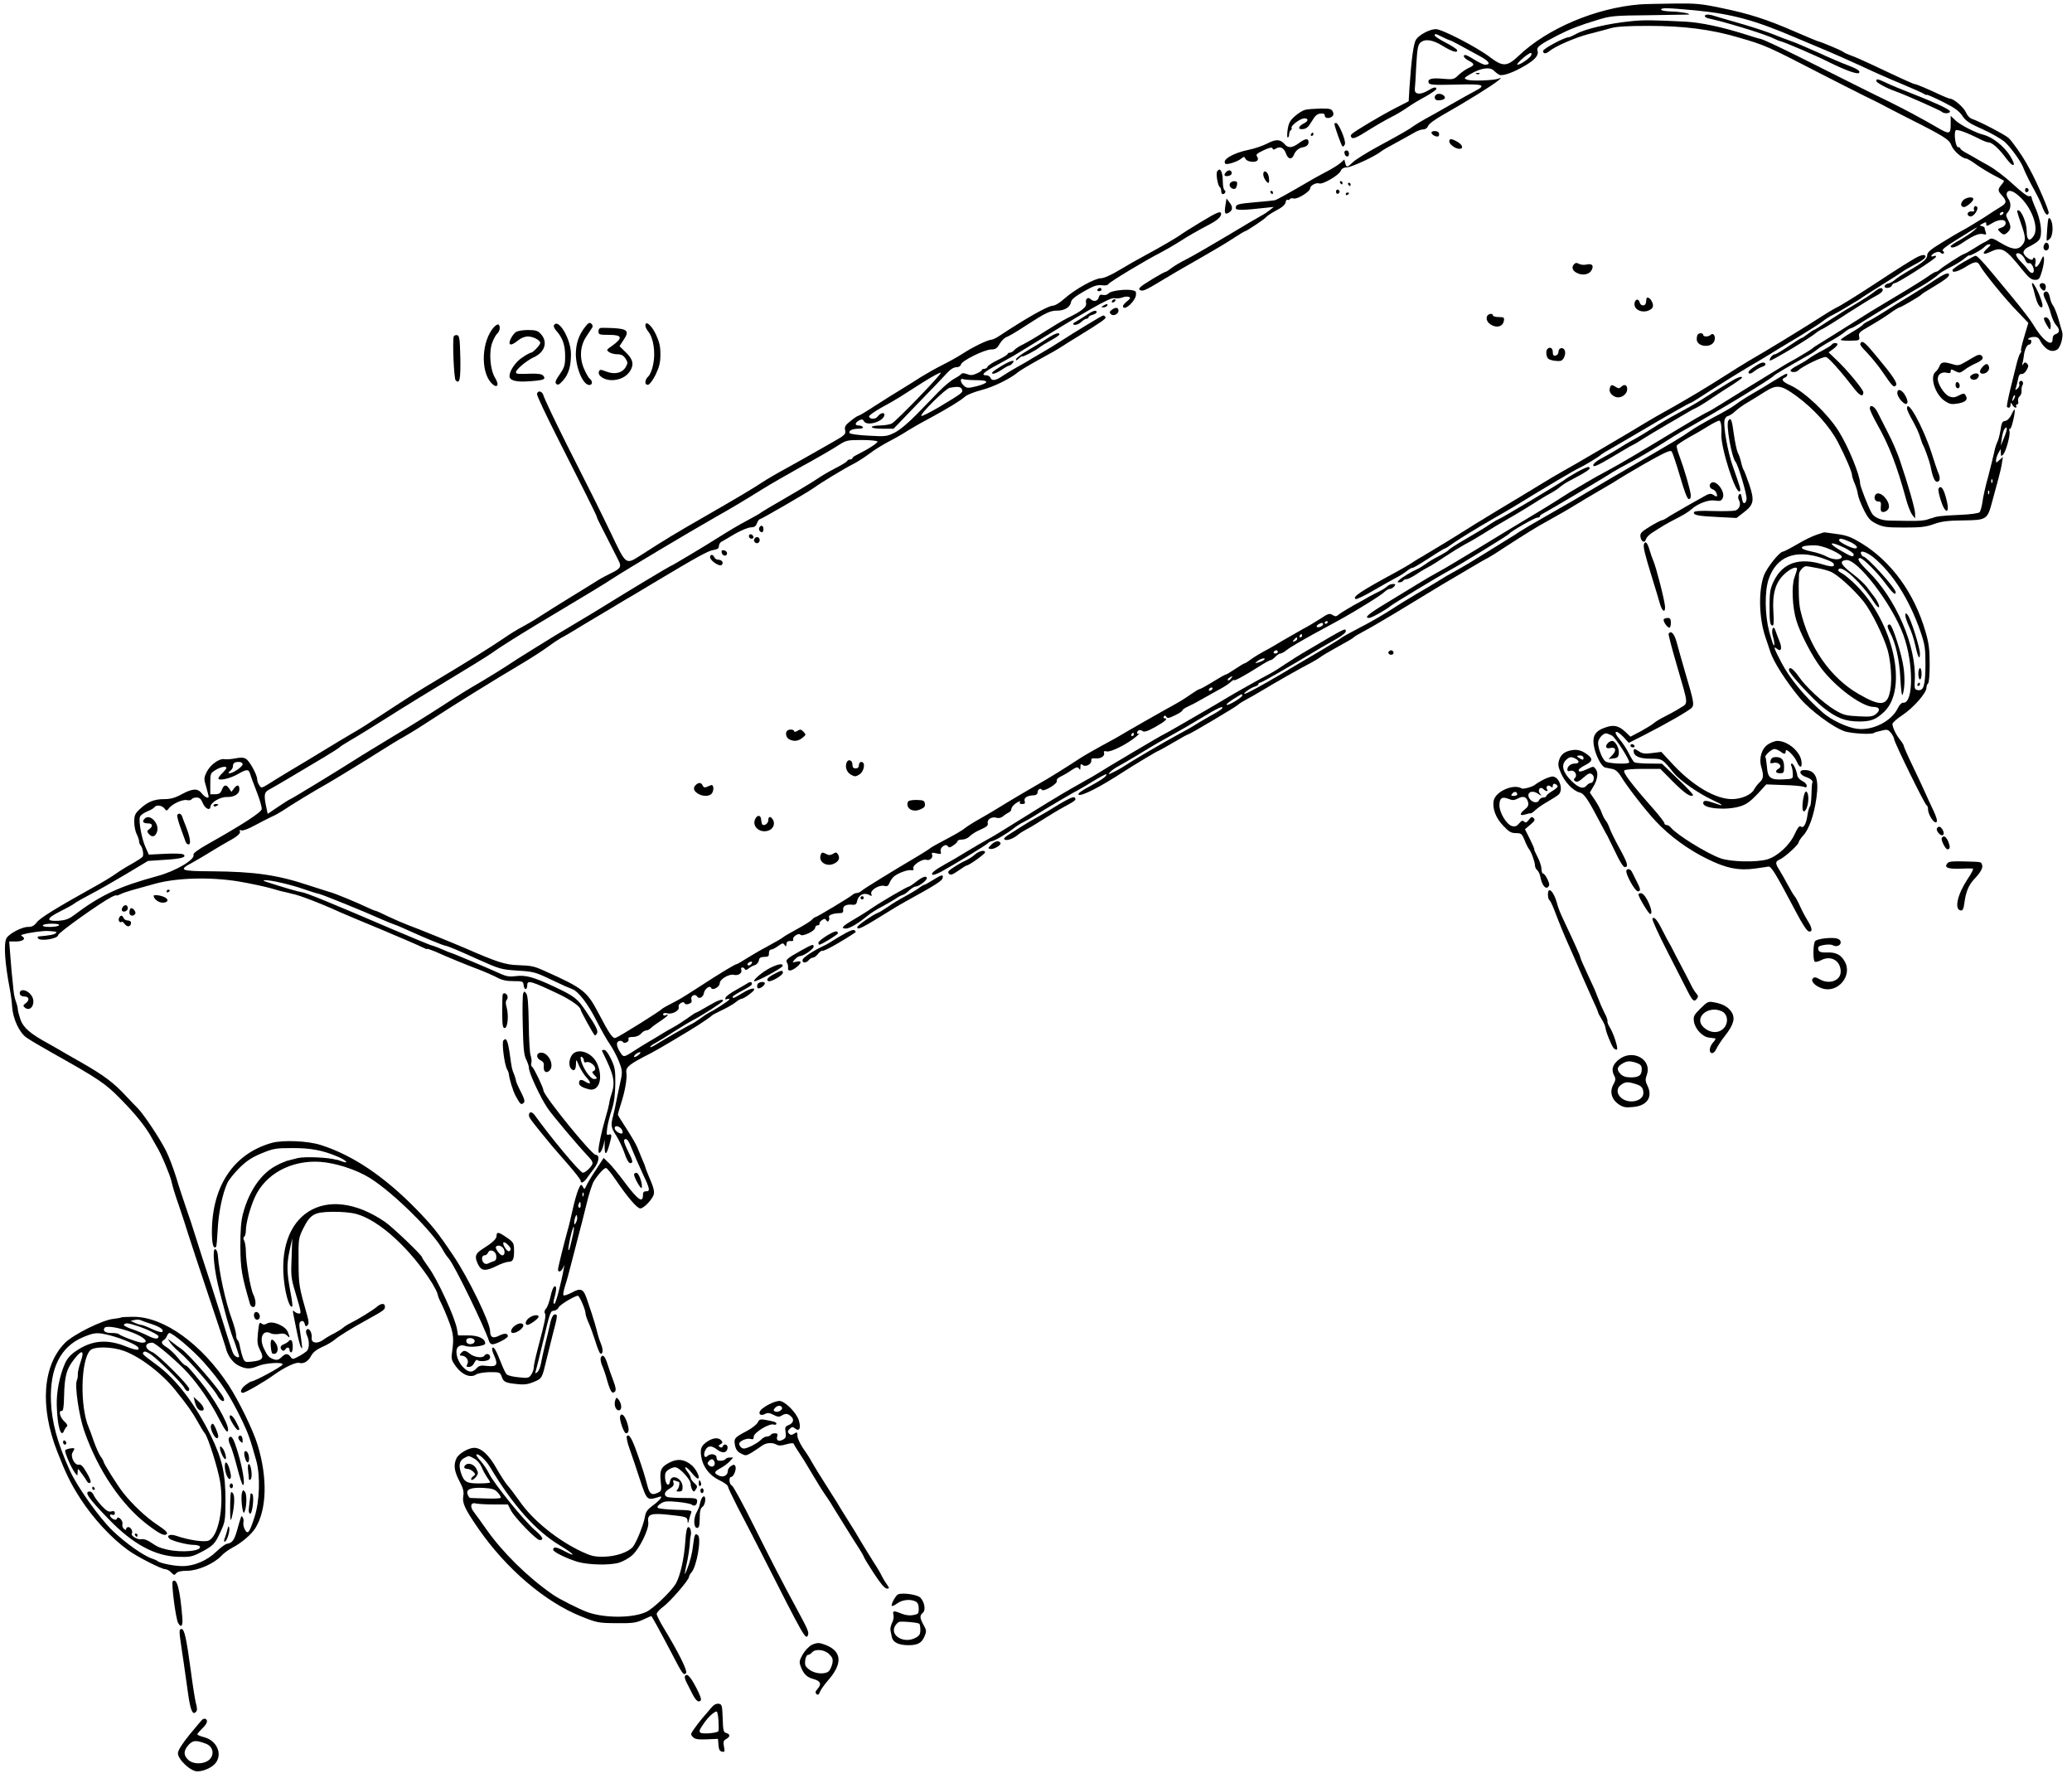
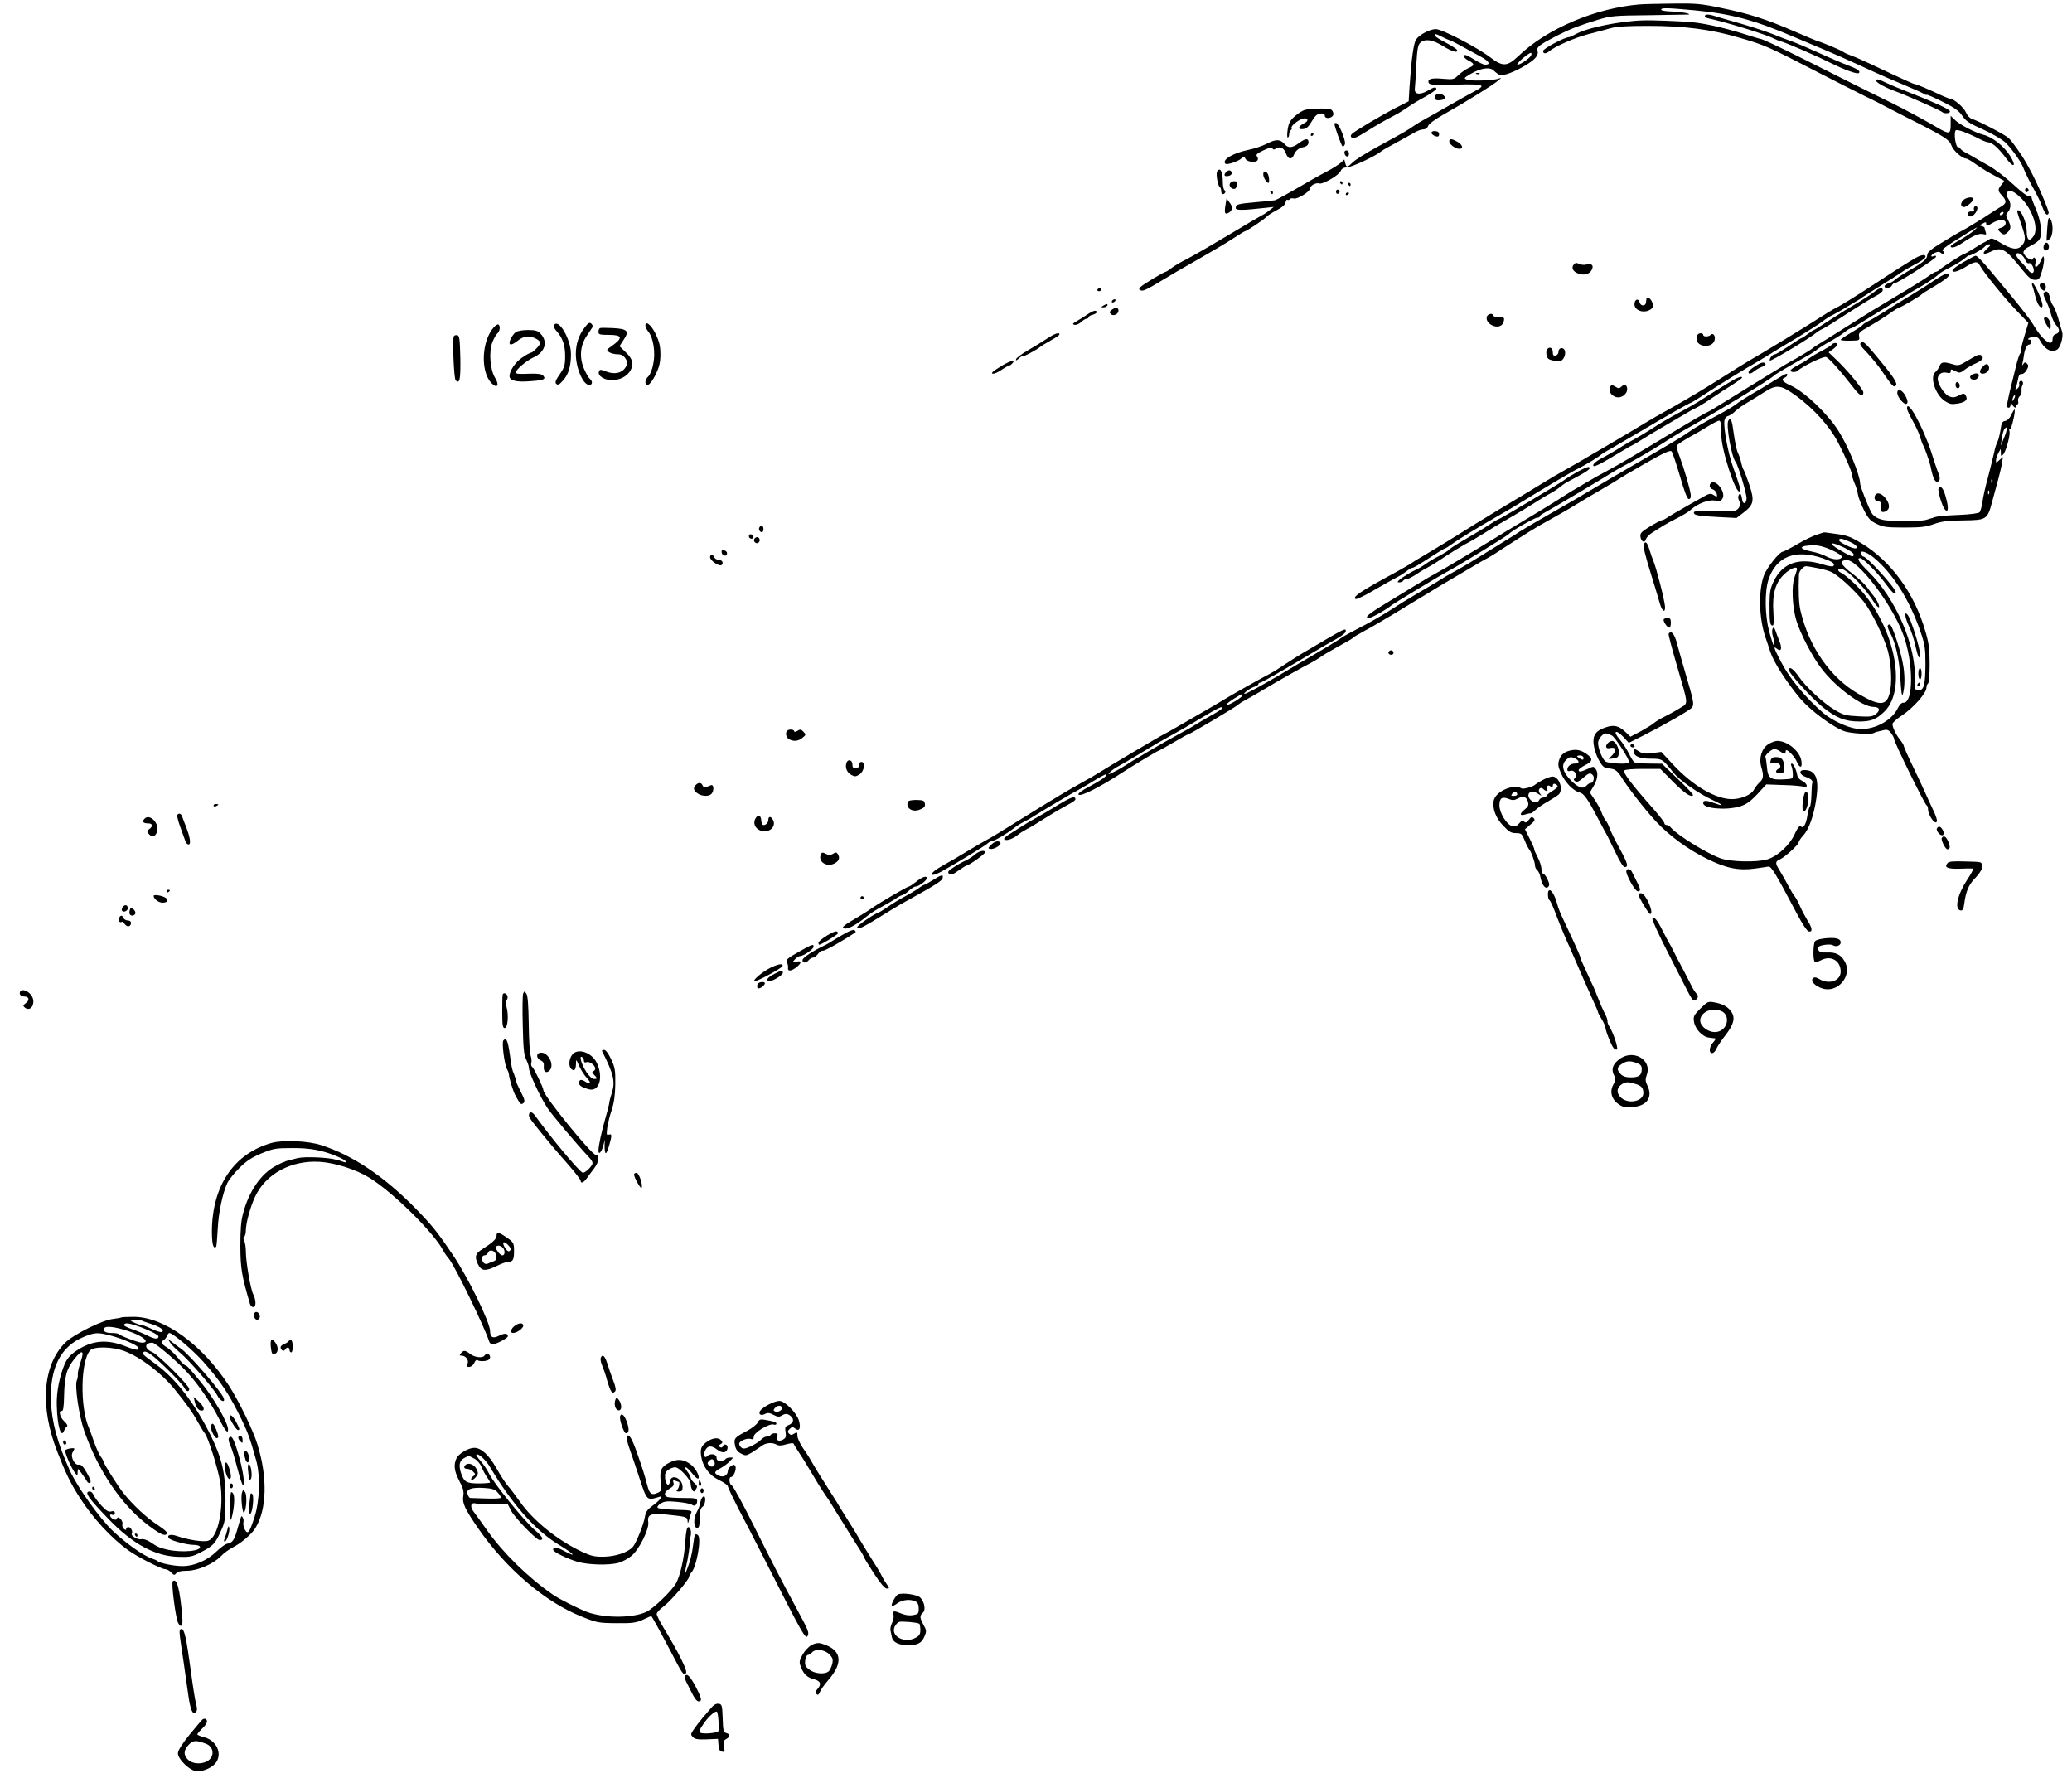
<svg xmlns="http://www.w3.org/2000/svg" version="1.0" width="1281pt" height="1099pt" viewBox="0 0 1281 1099" preserveAspectRatio="xMidYMid meet">
  <g transform="translate(0,1099) scale(0.1,-0.1)" fill="#000000" stroke="none">
    <path d="M10140 10963 c-274 -22 -575 -149 -752 -319 -71 -67 -97 -68 -178 -6 -79 60 -295 172 -333 172 -37 0 -103 -35 -122 -64 -16 -24 -29 -121 -41 -297 l-5 -85 -82 -42 c-91 -47 -251 -142 -269 -160 -9 -9 -9 -15 -1 -23 9 -9 34 2 100 44 48 30 112 67 142 82 29 14 74 41 100 59 25 18 76 49 114 69 37 21 67 42 67 47 0 15 -16 12 -54 -11 -47 -27 -82 -23 -79 11 2 14 6 80 9 147 6 101 10 125 25 139 29 26 76 19 139 -20 58 -36 95 -46 88 -25 -2 6 -34 27 -71 46 -37 19 -67 39 -67 44 0 13 6 11 48 -10 20 -10 40 -19 45 -20 7 0 68 -33 195 -103 50 -28 60 -48 23 -48 -9 0 -38 14 -64 30 -26 17 -52 30 -57 30 -20 0 -9 -20 20 -35 38 -19 38 -29 0 -45 -16 -7 -43 -26 -61 -42 -30 -30 -34 -30 -98 -25 -69 7 -98 -1 -88 -25 4 -13 32 -14 167 -11 176 5 193 -2 115 -42 -22 -11 -90 -50 -152 -85 -62 -36 -130 -74 -151 -85 -21 -11 -51 -30 -68 -41 -34 -25 -67 -44 -229 -132 -66 -36 -133 -78 -149 -93 -36 -35 -42 -36 -49 -7 l-6 22 -23 -21 c-13 -11 -50 -35 -83 -52 -33 -17 -73 -39 -90 -49 -156 -91 -221 -127 -234 -130 -9 -2 -62 -7 -119 -12 -112 -10 -122 -13 -122 -36 0 -15 39 -15 190 2 l45 5 -25 -20 c-14 -11 -36 -26 -50 -33 -14 -7 -109 -63 -212 -125 -102 -61 -215 -126 -250 -144 -35 -17 -77 -42 -94 -55 -17 -13 -33 -24 -37 -24 -11 0 -145 -81 -157 -95 -10 -12 -9 -16 3 -20 15 -6 36 4 158 78 41 24 90 54 109 64 151 86 264 152 313 185 32 21 60 38 63 38 9 0 120 74 131 87 6 8 36 28 65 43 35 18 54 35 56 49 2 12 7 19 12 16 5 -3 11 -1 14 4 3 5 15 7 25 4 22 -6 101 43 101 63 0 17 37 37 56 30 21 -8 124 52 133 78 6 14 18 21 41 22 30 2 176 70 210 99 8 7 49 30 90 52 41 22 91 50 110 61 19 12 45 22 58 22 14 0 26 8 31 21 4 13 43 41 92 69 142 80 306 182 343 213 20 18 20 18 1 11 -32 -12 -168 -16 -194 -7 -23 9 -22 10 21 36 64 37 120 45 144 20 11 -11 26 -22 35 -26 23 -8 93 18 162 60 61 37 82 63 72 92 -6 20 18 38 130 95 71 36 129 59 245 94 79 24 100 26 320 28 129 2 237 4 240 4 17 6 -55 18 -107 19 -35 1 -63 6 -63 11 0 13 35 12 210 -4 226 -22 367 -60 615 -166 66 -28 154 -65 195 -82 41 -17 136 -59 210 -93 74 -35 191 -87 260 -115 69 -29 130 -56 136 -61 6 -5 13 -7 15 -5 2 3 47 -17 99 -43 74 -37 101 -56 122 -87 21 -32 44 -47 125 -83 54 -24 116 -60 138 -79 36 -33 95 -114 111 -152 14 -37 50 -109 74 -150 14 -25 34 -66 44 -92 19 -52 33 -67 42 -45 4 12 -76 198 -118 272 -6 11 -16 29 -22 40 -24 43 -86 132 -108 152 -23 21 -183 104 -226 118 -14 4 -30 21 -38 41 -13 30 -75 84 -98 84 -5 0 -27 9 -50 19 -78 37 -158 71 -167 71 -8 0 -66 26 -269 122 -47 22 -103 47 -124 54 -22 8 -44 18 -50 23 -12 10 -132 60 -156 66 -8 2 -73 29 -144 60 -173 75 -280 110 -451 145 -127 27 -160 30 -301 28 -88 -1 -179 -3 -204 -5z m-682 -326 c-23 -23 -62 -47 -76 -47 -7 0 8 19 34 41 27 23 50 37 52 30 2 -6 -2 -17 -10 -24z" />
    <path d="M10540 10890 c0 -5 12 -12 28 -15 110 -24 354 -99 402 -125 12 -6 29 -13 38 -15 24 -5 224 -91 303 -131 95 -47 172 -75 182 -65 11 11 -9 25 -73 49 -30 11 -110 45 -177 76 -67 30 -142 62 -165 70 -24 8 -79 29 -123 47 -44 17 -134 46 -200 65 -66 19 -134 38 -151 44 -39 13 -64 13 -64 0z" />
    <path d="M10085 10859 c-141 -14 -287 -48 -343 -80 -18 -10 -38 -19 -43 -19 -26 0 -159 -71 -159 -85 0 -19 18 -19 39 -1 34 29 160 84 241 105 47 12 108 28 136 36 36 11 104 15 236 15 216 0 383 -21 554 -71 167 -48 180 -54 509 -224 94 -48 215 -110 270 -137 55 -26 109 -54 120 -60 11 -6 76 -40 145 -75 235 -118 262 -136 275 -173 11 -31 66 -80 91 -80 6 0 35 -17 65 -39 30 -21 79 -51 109 -66 30 -16 57 -30 59 -32 2 -1 -3 -11 -11 -20 -28 -33 -28 -42 -3 -69 32 -35 32 -50 -2 -70 -16 -9 -64 -41 -109 -70 -45 -28 -103 -64 -130 -78 -27 -14 -87 -50 -134 -79 -64 -39 -85 -57 -85 -74 0 -24 -24 -45 -115 -97 -36 -21 -74 -46 -85 -56 -11 -10 -29 -20 -39 -22 -11 -1 -21 -9 -24 -15 -6 -19 37 -16 44 2 4 8 12 15 19 15 18 0 249 148 254 162 2 7 -3 9 -13 5 -25 -10 -19 9 8 21 17 7 27 7 35 -1 6 -6 14 -7 18 -3 4 4 2 11 -6 15 -8 6 17 27 81 66 142 89 148 92 113 61 -16 -15 -56 -41 -87 -59 -32 -17 -58 -35 -58 -39 0 -16 33 -7 73 21 67 45 102 60 127 54 19 -5 22 -3 17 11 -4 10 -7 21 -7 26 0 5 -8 10 -17 12 -16 3 -15 6 5 16 19 11 22 10 22 -3 0 -14 5 -14 34 4 43 27 86 28 86 2 0 -12 -10 -23 -26 -28 -25 -8 -26 -10 -10 -26 21 -21 30 -21 50 -1 20 20 20 37 0 75 -14 28 -14 32 0 48 20 22 20 60 1 84 -7 11 -11 25 -8 33 10 27 45 14 91 -33 69 -71 106 -184 76 -230 -26 -41 -44 -29 -44 28 0 51 -32 129 -53 129 -10 0 -9 -3 22 -94 26 -75 26 -97 0 -125 -27 -29 -63 -23 -134 20 -39 24 -53 29 -65 20 -8 -6 -22 -14 -30 -18 -8 -3 -39 -21 -68 -40 -29 -18 -55 -33 -59 -33 -9 0 -135 -81 -151 -97 -7 -7 -18 -13 -23 -13 -5 0 -29 -14 -52 -31 -23 -16 -112 -72 -197 -122 -152 -91 -180 -108 -250 -153 -35 -22 -197 -124 -235 -147 -11 -6 -22 -14 -25 -17 -8 -8 -55 -37 -107 -67 -26 -14 -60 -33 -74 -42 -63 -38 -357 -219 -403 -248 -28 -18 -64 -39 -81 -46 -16 -8 -84 -47 -150 -87 -273 -165 -364 -219 -445 -263 -47 -25 -112 -61 -145 -81 -33 -20 -77 -46 -98 -58 -20 -13 -61 -38 -90 -57 -28 -18 -110 -68 -182 -111 -71 -43 -213 -128 -315 -191 -102 -62 -205 -123 -230 -136 -25 -13 -80 -45 -122 -71 -42 -26 -131 -80 -197 -120 -114 -69 -140 -92 -106 -92 14 0 104 50 135 76 19 15 288 178 360 217 80 44 364 218 370 227 10 15 158 100 174 100 9 0 16 3 16 8 0 4 9 12 19 17 32 16 404 237 431 256 14 9 65 38 113 63 49 26 132 75 186 109 53 34 109 69 124 77 220 123 561 329 577 350 5 6 102 63 200 118 25 13 54 32 65 42 11 9 47 32 80 50 33 18 73 43 88 56 16 13 33 24 38 24 5 0 28 12 52 27 79 50 352 216 383 232 39 22 96 61 109 75 6 7 39 27 75 45 36 18 75 43 88 55 13 11 24 19 25 17 3 -7 83 37 96 53 8 9 21 16 30 16 12 -1 8 -7 -13 -26 -36 -32 -26 -43 19 -21 71 34 93 21 199 -112 39 -48 55 -61 77 -61 25 0 29 5 44 56 9 31 14 66 12 77 -3 19 -6 16 -20 -15 -19 -43 -43 -52 -33 -14 6 25 -9 47 -16 25 -6 -18 -58 19 -58 41 0 9 10 22 23 29 72 37 82 47 85 86 4 45 -11 111 -39 171 -10 24 -19 48 -19 55 0 6 -6 9 -14 6 -9 -4 -47 25 -98 72 -46 43 -114 95 -153 117 -38 21 -79 44 -90 51 -11 7 -35 20 -52 29 -18 10 -33 21 -33 26 0 4 -6 8 -14 8 -16 0 -28 89 -15 104 8 9 71 -14 151 -55 20 -10 43 -19 51 -19 23 0 65 -38 110 -99 47 -63 66 -51 24 16 -39 61 -109 116 -165 130 -48 12 -144 61 -173 89 l-29 28 0 -52 c0 -63 -7 -65 -87 -18 -71 42 -205 114 -293 157 -36 17 -137 67 -225 111 -88 44 -227 114 -309 155 -150 75 -250 122 -264 123 -4 0 -47 13 -97 29 -139 44 -270 72 -364 77 -197 10 -260 11 -336 3z m2300 -1189 c-3 -5 -11 -10 -16 -10 -6 0 -7 5 -4 10 3 6 11 10 16 10 6 0 7 -4 4 -10z m136 -287 c6 -15 15 -23 23 -20 18 7 41 -49 24 -59 -6 -4 -17 2 -25 12 -7 10 -29 36 -49 56 -20 20 -33 41 -29 47 10 17 44 -5 56 -36z" />
    <path d="M9128 10533 c7 -3 16 -2 19 1 4 3 -2 6 -13 5 -11 0 -14 -3 -6 -6z" />
    <path d="M11600 10490 c0 -11 63 -45 120 -65 56 -20 274 -116 285 -126 14 -14 55 -11 50 4 -6 13 -92 53 -245 113 -52 20 -117 47 -144 60 -55 26 -66 29 -66 14z" />
    <path d="M8877 10403 c-14 -13 -6 -33 12 -33 36 0 53 11 40 26 -12 15 -41 19 -52 7z" />
    <path d="M8069 10311 c-14 -3 -43 -21 -63 -39 -30 -26 -39 -43 -45 -82 -4 -28 -4 -50 0 -50 5 0 9 9 9 19 0 11 5 23 10 26 6 4 8 10 5 15 -6 10 38 46 67 56 33 10 44 -12 12 -27 -39 -20 -44 -41 -8 -37 21 2 34 14 54 48 19 33 33 46 53 48 19 2 27 -1 27 -12 0 -19 31 -21 48 -4 7 7 8 17 1 30 -8 15 -21 18 -77 17 -37 -1 -79 -4 -93 -8z" />
    <path d="M8250 10225 c0 -16 43 -136 50 -140 5 -3 11 4 15 14 7 22 -39 131 -55 131 -5 0 -10 -2 -10 -5z" />
    <path d="M8850 10170 c0 -15 38 -32 45 -20 3 5 3 15 0 20 -8 13 -45 13 -45 0z" />
    <path d="M8105 10160 c-3 -5 -1 -10 4 -10 6 0 11 5 11 10 0 6 -2 10 -4 10 -3 0 -8 -4 -11 -10z" />
    <path d="M7835 10103 c-27 -14 -79 -32 -115 -39 -97 -20 -168 -62 -144 -86 8 -9 76 13 97 31 17 14 20 14 28 -2 11 -19 64 -24 74 -7 4 6 2 17 -4 24 -8 10 1 18 41 37 36 17 53 20 55 12 3 -9 9 -10 22 -1 26 16 50 3 62 -32 13 -36 36 -39 49 -6 8 22 31 42 52 45 25 4 38 15 38 32 0 26 -20 24 -60 -6 -41 -30 -66 -32 -88 -6 -27 31 -53 32 -107 4z" />
    <path d="M8960 10116 c0 -18 38 -46 62 -46 28 0 21 24 -11 43 -36 21 -51 22 -51 3z" />
    <path d="M8312 10043 c5 -25 28 -28 28 -4 0 12 -6 21 -16 21 -9 0 -14 -7 -12 -17z" />
    <path d="M7525 9930 c-9 -14 4 -88 16 -96 5 -3 9 -14 9 -25 0 -10 4 -19 9 -19 15 0 23 18 11 25 -5 3 -10 26 -10 50 0 64 -17 95 -35 65z" />
    <path d="M7582 9928 c-19 -19 -14 -30 11 -26 12 2 22 9 22 17 0 19 -18 24 -33 9z" />
    <path d="M7810 9912 c0 -21 26 -60 34 -51 3 3 3 20 0 37 -7 34 -34 45 -34 14z" />
    <path d="M7603 9854 c-6 -17 14 -36 32 -31 6 2 11 13 13 25 3 17 -2 22 -18 22 -11 0 -23 -7 -27 -16z" />
    <path d="M8285 9860 c3 -5 8 -10 11 -10 2 0 4 5 4 10 0 6 -5 10 -11 10 -5 0 -7 -4 -4 -10z" />
    <path d="M8335 9850 c3 -5 8 -10 11 -10 2 0 4 5 4 10 0 6 -5 10 -11 10 -5 0 -7 -4 -4 -10z" />
    <path d="M12520 9815 c0 -9 5 -15 11 -13 6 2 11 8 11 13 0 5 -5 11 -11 13 -6 2 -11 -4 -11 -13z" />
    <path d="M8260 9805 c0 -9 5 -15 11 -13 6 2 11 8 11 13 0 5 -5 11 -11 13 -6 2 -11 -4 -11 -13z" />
    <path d="M7855 9800 c3 -5 8 -10 11 -10 2 0 4 5 4 10 0 6 -5 10 -11 10 -5 0 -7 -4 -4 -10z" />
    <path d="M8320 9789 c0 -5 5 -7 10 -4 6 3 10 8 10 11 0 2 -4 4 -10 4 -5 0 -10 -5 -10 -11z" />
    <path d="M12136 9751 c-18 -20 -14 -41 7 -41 16 1 57 36 57 49 0 18 -46 12 -64 -8z" />
    <path d="M7576 9720 c-8 -49 -2 -59 22 -44 24 15 25 35 3 63 l-18 24 -7 -43z" />
    <path d="M12206 9711 c-4 -6 -4 -15 -1 -21 4 -6 -4 -9 -17 -7 -26 2 -33 -26 -7 -31 20 -4 55 46 41 60 -6 6 -12 6 -16 -1z" />
-     <path d="M7420 9615 c-58 -35 -109 -67 -115 -72 -21 -17 -133 -82 -215 -126 -47 -25 -123 -68 -169 -96 -51 -31 -96 -51 -114 -51 -39 0 -162 -69 -225 -125 -30 -27 -60 -45 -74 -45 -28 0 -168 -79 -329 -186 -19 -13 -42 -24 -50 -24 -21 0 -116 -46 -174 -84 -27 -18 -86 -51 -130 -73 -44 -22 -103 -56 -132 -74 -29 -19 -82 -52 -118 -74 -37 -22 -110 -68 -163 -102 -53 -35 -100 -63 -105 -63 -4 0 -26 -14 -48 -32 -33 -26 -39 -36 -34 -58 5 -24 -1 -30 -77 -73 -46 -26 -101 -58 -123 -70 -22 -13 -92 -52 -155 -87 -63 -34 -133 -75 -155 -90 -55 -37 -158 -98 -370 -220 -166 -95 -224 -130 -383 -232 -94 -60 -90 -63 -182 130 -78 162 -122 250 -275 552 -72 144 -137 279 -148 313 -4 9 -13 17 -22 17 -8 0 -15 -8 -15 -17 0 -10 52 -121 116 -248 64 -126 147 -292 185 -367 38 -76 69 -140 69 -143 -1 -3 12 -31 29 -63 16 -31 44 -86 62 -122 18 -36 38 -76 45 -89 17 -33 9 -47 -44 -72 -26 -13 -63 -32 -82 -44 -19 -12 -96 -60 -170 -105 -74 -46 -160 -99 -190 -119 -30 -20 -79 -49 -109 -65 -30 -15 -84 -49 -120 -74 -75 -51 -217 -140 -401 -250 -137 -82 -164 -99 -355 -224 -71 -47 -146 -94 -165 -104 -31 -18 -109 -64 -289 -174 -32 -19 -80 -48 -107 -64 -27 -16 -65 -39 -84 -51 -100 -63 -92 -60 -107 -39 -7 10 -13 26 -13 36 0 29 -48 116 -71 128 -14 8 -34 8 -64 2 -24 -5 -54 -7 -67 -5 -33 6 -89 -35 -111 -81 -17 -35 -17 -41 -2 -91 8 -29 15 -56 15 -59 0 -15 -24 -4 -42 19 -26 33 -56 32 -125 -5 -42 -23 -69 -30 -110 -30 -61 0 -103 -18 -150 -63 -28 -26 -33 -38 -33 -78 0 -26 7 -60 15 -75 8 -16 15 -36 15 -44 0 -9 4 -20 9 -25 13 -15 21 -59 13 -71 -4 -6 -34 -25 -67 -44 -33 -18 -78 -46 -100 -62 -22 -16 -89 -57 -150 -90 -214 -119 -318 -183 -338 -210 -16 -21 -29 -28 -55 -28 -37 0 -117 -42 -132 -70 -18 -34 -10 -153 20 -310 6 -30 13 -81 15 -113 5 -74 43 -157 86 -189 19 -14 88 -55 154 -92 296 -166 336 -193 430 -289 93 -94 159 -176 195 -244 12 -21 25 -45 30 -53 26 -41 80 -170 90 -212 5 -27 26 -94 46 -150 19 -57 46 -137 58 -178 13 -41 69 -211 125 -378 56 -167 104 -311 106 -320 9 -46 41 -93 77 -112 47 -24 74 -25 124 -4 45 19 156 26 151 9 -4 -13 -174 -105 -194 -105 -3 0 -18 -9 -34 -21 -29 -21 -39 -49 -17 -49 14 0 136 70 193 112 66 47 135 79 155 73 27 -8 57 10 75 46 11 20 33 37 68 53 29 12 63 33 77 45 26 22 103 70 200 123 103 57 110 62 110 80 0 24 -24 23 -52 -2 -24 -20 -111 -74 -163 -100 -17 -8 -36 -21 -44 -28 -7 -7 -32 -22 -54 -34 -23 -11 -53 -29 -68 -40 -36 -27 -75 -21 -72 10 4 33 -16 67 -30 53 -7 -7 -7 -18 1 -36 16 -34 15 -80 -1 -97 -8 -7 -30 -22 -51 -33 -35 -19 -38 -19 -50 -2 -17 22 -31 22 -57 -4 -14 -14 -27 -18 -42 -13 -33 10 -43 21 -66 69 -30 65 -6 118 43 93 10 -6 33 -7 51 -4 23 5 38 2 49 -9 19 -19 20 -16 6 20 -14 38 -93 72 -126 55 -18 -10 -27 -10 -38 -1 -12 10 -15 1 -21 -57 -6 -59 -4 -75 14 -110 25 -49 15 -62 -52 -69 -41 -5 -44 -3 -55 23 -6 16 -14 46 -18 67 -3 20 -10 40 -15 43 -5 3 -9 17 -9 31 0 14 -12 58 -26 97 -40 108 -79 290 -87 395 -1 19 -8 37 -16 39 -21 7 -6 -139 26 -258 14 -52 29 -108 33 -125 13 -53 43 -149 50 -165 4 -8 13 -33 20 -55 7 -22 15 -46 17 -52 9 -23 -23 -14 -35 10 -6 12 -23 63 -38 112 -15 50 -58 187 -96 305 -39 118 -84 258 -100 310 -16 52 -42 131 -58 175 -15 44 -43 127 -60 185 -18 58 -46 132 -63 165 -36 74 -141 231 -176 265 -14 14 -47 48 -72 75 -75 81 -137 128 -274 206 -72 41 -137 78 -146 84 -9 5 -36 21 -60 34 -112 61 -153 97 -172 147 -9 27 -17 57 -17 66 0 9 -5 29 -11 45 -6 15 -13 46 -15 68 -2 22 -5 54 -7 70 -2 17 -8 76 -12 133 l-8 102 41 0 c43 0 64 16 41 31 -11 6 -11 9 1 12 38 12 128 24 158 22 56 -4 56 -5 46 -14 -7 -8 -37 -14 -107 -20 -5 -1 -5 -5 -2 -11 13 -21 125 -3 125 20 0 14 260 199 328 234 17 9 32 14 32 11 0 -3 10 0 22 6 12 7 45 18 73 26 27 8 91 25 140 39 134 38 345 44 521 15 71 -12 159 -31 195 -41 36 -11 77 -22 90 -24 13 -3 26 -6 29 -7 3 -1 10 -3 15 -4 36 -5 173 -57 300 -115 22 -10 139 -59 260 -109 121 -51 232 -99 247 -107 16 -8 28 -13 28 -10 0 3 21 -4 48 -15 99 -44 190 -81 264 -109 43 -16 97 -40 120 -52 31 -17 60 -23 103 -23 58 0 60 -1 63 -28 4 -30 22 -27 22 4 0 32 22 26 203 -60 69 -34 127 -75 127 -93 0 -8 74 -143 87 -158 2 -2 8 2 13 10 10 16 -1 41 -64 134 -56 84 -71 96 -198 156 -127 60 -179 74 -239 66 -36 -5 -58 -2 -91 13 -74 34 -305 131 -311 131 -3 0 -27 10 -54 22 -26 11 -56 23 -65 24 -9 2 -117 47 -240 99 -394 169 -534 226 -563 230 -18 2 -105 27 -210 61 -26 8 -32 13 -18 13 36 2 163 -28 240 -55 40 -14 82 -27 94 -29 23 -5 285 -111 384 -156 33 -14 70 -30 83 -34 12 -3 62 -25 110 -47 75 -34 186 -80 202 -83 19 -3 74 -26 200 -83 140 -63 148 -65 250 -72 100 -6 110 -9 210 -57 58 -28 115 -53 127 -57 37 -12 98 -90 152 -198 29 -56 65 -120 81 -142 16 -23 41 -69 55 -103 21 -52 23 -69 16 -105 -5 -24 -17 -79 -26 -123 -8 -44 -20 -96 -25 -116 -15 -55 -12 -70 20 -119 16 -25 39 -73 51 -108 12 -37 26 -62 35 -62 20 0 18 13 -16 80 -19 39 -26 61 -19 66 15 9 24 -3 49 -66 12 -30 39 -92 60 -137 48 -101 52 -118 25 -117 -15 0 -20 -6 -20 -25 0 -50 -32 -27 -108 74 -41 55 -88 113 -105 128 l-30 29 -48 -74 c-27 -40 -53 -84 -59 -98 -11 -24 -12 -24 -22 -5 -10 17 -13 15 -28 -20 -9 -22 -25 -78 -35 -125 -11 -47 -23 -101 -29 -120 -26 -94 -61 -236 -61 -247 0 -21 20 -15 31 10 9 21 9 21 5 -3 -16 -91 -50 -220 -58 -220 -6 0 -7 10 -4 23 17 59 19 90 5 85 -8 -2 -19 -30 -25 -62 -7 -31 -19 -65 -27 -74 -10 -10 -13 -23 -8 -30 8 -14 2 -45 -43 -215 -14 -53 -26 -107 -26 -120 0 -12 -7 -33 -16 -45 -14 -21 -21 -22 -77 -16 -34 3 -67 11 -74 18 -7 6 -22 38 -35 71 -29 75 -44 102 -54 93 -4 -5 1 -26 11 -47 26 -58 17 -71 -42 -65 -40 5 -51 3 -67 -15 -27 -29 -52 -26 -86 11 -37 40 -50 106 -25 124 11 9 25 10 41 4 31 -12 124 -1 124 15 0 30 -42 50 -105 50 l-63 0 -6 36 c-11 72 -122 312 -177 386 -21 29 -39 56 -39 60 0 13 -181 186 -230 220 -368 251 -686 49 -620 -395 12 -80 34 -141 47 -128 3 3 -2 42 -11 88 -23 124 -24 170 -6 255 l17 78 -4 -120 c-5 -109 -3 -128 22 -210 39 -131 39 -135 23 -135 -8 0 -20 6 -27 12 -11 11 -12 8 -7 -17 3 -16 13 -66 22 -110 9 -44 20 -87 26 -95 9 -15 9 -7 -9 116 -4 31 -2 42 10 47 10 4 17 -2 21 -16 4 -17 8 -19 17 -10 9 9 9 22 0 55 -53 187 -54 192 -55 338 -1 140 0 147 27 202 45 91 68 105 179 107 56 1 116 -4 150 -13 142 -38 337 -216 471 -430 15 -25 30 -54 32 -64 2 -11 8 -28 13 -38 6 -11 19 -39 30 -64 57 -137 61 -157 47 -260 -6 -40 -3 -50 24 -87 37 -51 90 -73 124 -50 13 8 47 14 85 15 61 0 64 -1 74 -28 11 -33 23 -39 97 -46 43 -5 67 -1 103 14 50 22 49 20 78 142 6 25 22 90 36 145 32 122 33 130 15 130 -13 0 -24 -25 -35 -80 -2 -11 -13 -56 -24 -100 -11 -44 -23 -99 -27 -122 -4 -23 -14 -48 -23 -55 -14 -11 -15 -10 -8 12 4 14 23 90 42 170 47 198 46 195 71 198 12 2 24 11 27 20 5 15 99 72 119 72 10 0 47 -86 47 -108 0 -8 8 -34 18 -56 11 -23 29 -74 42 -114 12 -40 26 -75 31 -78 17 -10 20 22 5 58 -8 19 -17 46 -20 59 -3 13 -12 47 -20 74 -14 47 -21 67 -51 155 -19 53 -37 59 -89 30 -25 -13 -48 -21 -52 -17 -4 4 1 30 10 59 10 29 26 89 37 133 11 44 31 121 44 170 14 50 36 140 51 200 14 61 35 125 46 144 26 41 62 81 75 81 5 0 32 -32 59 -72 75 -110 133 -178 153 -178 18 0 61 41 79 76 12 23 6 49 -30 131 -10 24 -18 45 -18 48 0 3 -8 24 -19 48 -10 23 -24 57 -31 75 -7 18 -37 69 -66 114 -30 45 -54 85 -54 88 0 4 9 33 19 66 25 77 39 155 34 191 -6 37 16 54 152 123 38 19 236 137 295 175 8 6 29 19 45 30 17 11 32 23 35 26 3 4 21 14 40 23 59 28 94 48 113 64 10 9 25 17 33 18 8 1 32 15 52 31 53 40 16 44 -48 4 -54 -33 -60 -35 -60 -23 0 4 25 20 55 36 30 15 57 32 61 37 10 17 -6 24 -24 11 -9 -6 -43 -26 -74 -43 -31 -17 -59 -38 -62 -46 -4 -11 -2 -13 9 -9 8 3 15 2 15 -2 0 -6 -98 -70 -125 -81 -5 -2 -31 -19 -57 -38 -26 -18 -49 -33 -51 -33 -5 0 -162 -90 -215 -123 -23 -15 -42 -24 -42 -19 0 5 15 16 33 25 17 9 70 41 117 72 47 30 97 60 111 67 51 25 188 113 189 121 0 15 -28 6 -94 -33 -37 -22 -70 -40 -73 -40 -3 0 -26 -15 -52 -34 -25 -18 -64 -43 -86 -55 -22 -12 -56 -31 -76 -44 -19 -12 -57 -35 -85 -51 -27 -16 -69 -42 -93 -58 -53 -34 -57 -34 -75 -5 -25 39 -28 64 -10 71 10 4 20 2 24 -4 9 -15 42 0 36 16 -4 10 4 14 27 14 20 0 39 8 50 20 9 11 23 20 31 20 8 0 21 6 28 13 7 7 34 28 61 45 48 33 59 46 32 36 -8 -4 -15 -1 -15 6 0 8 9 10 26 6 31 -8 78 18 70 40 -3 7 3 18 14 24 13 7 20 6 22 -1 2 -7 13 -9 26 -5 17 6 21 13 17 27 -8 23 23 39 35 19 11 -18 38 -5 42 21 4 26 38 51 45 32 7 -19 53 6 53 29 0 25 58 59 87 52 27 -7 54 11 46 32 -6 16 13 19 22 3 5 -7 12 -6 23 4 10 8 27 18 39 21 12 4 23 17 25 29 2 16 10 21 33 22 25 0 30 4 29 23 0 12 5 22 13 22 8 0 27 10 44 22 26 19 31 20 39 8 9 -15 11 -13 14 13 1 6 11 11 23 10 14 -2 20 2 17 10 -6 16 36 43 45 29 9 -15 91 23 91 43 0 8 7 15 15 15 8 0 14 5 12 11 -1 6 6 16 16 22 14 9 19 9 26 -2 6 -9 11 -10 15 -2 4 6 5 15 2 20 -8 12 22 25 59 26 25 0 30 4 28 22 -3 24 21 35 62 30 12 -1 21 5 23 18 9 45 46 62 84 39 8 -5 9 -2 5 10 -9 22 48 58 80 50 17 -5 25 -1 32 17 5 13 17 31 27 40 26 22 85 44 108 40 13 -2 17 2 13 12 -7 19 58 61 81 52 20 -7 42 13 35 32 -5 13 0 14 26 8 29 -6 32 -5 27 12 -7 23 32 52 44 32 7 -10 14 -9 34 5 14 9 26 21 26 26 0 6 13 10 28 10 16 0 37 9 48 21 10 11 40 30 67 41 38 17 47 25 44 40 -6 22 25 42 54 33 11 -4 27 -1 36 6 8 7 24 18 35 24 12 5 21 15 20 20 0 14 17 34 41 47 14 7 17 7 13 -1 -5 -7 1 -11 14 -11 16 0 20 4 15 19 -6 20 17 34 60 35 11 1 20 8 20 16 0 20 18 32 26 18 10 -16 100 38 93 55 -3 8 7 19 23 26 15 7 45 24 66 39 32 21 40 23 48 11 7 -11 9 -8 9 10 0 19 3 21 14 12 18 -15 57 6 53 29 -1 11 6 14 26 12 33 -3 60 15 53 35 -4 9 1 12 17 8 24 -6 128 46 182 92 17 14 24 22 18 19 -16 -9 -17 10 -3 19 6 4 17 2 24 -4 10 -8 30 -2 80 26 61 34 81 53 55 53 -5 0 -7 5 -3 11 4 8 9 7 15 -2 6 -11 17 -9 53 9 26 12 46 26 46 30 0 5 17 17 38 26 20 9 58 29 83 44 26 15 71 40 100 56 30 15 64 37 77 49 12 11 22 17 22 13 0 -8 61 25 153 83 35 23 69 41 74 41 5 0 18 9 28 20 10 11 24 20 31 20 7 0 25 10 41 23 15 13 89 56 163 97 203 110 207 112 320 181 58 35 113 72 122 82 10 9 24 17 32 17 7 0 19 7 26 15 10 13 9 15 -8 15 -11 0 -27 -6 -35 -14 -8 -8 -29 -22 -48 -31 -19 -9 -47 -24 -64 -33 -16 -10 -61 -35 -100 -56 -38 -22 -78 -46 -88 -55 -15 -13 -22 -13 -39 -2 -18 11 -27 8 -72 -22 -29 -19 -79 -49 -112 -66 -32 -18 -88 -50 -124 -71 -36 -22 -87 -52 -115 -66 -27 -15 -64 -37 -81 -50 -17 -13 -34 -24 -38 -24 -4 0 -30 -16 -59 -35 -28 -19 -55 -35 -59 -35 -4 0 -40 -20 -80 -45 -40 -25 -77 -45 -82 -45 -5 0 -29 -15 -55 -33 -25 -18 -71 -47 -101 -63 -66 -36 -319 -180 -340 -194 -8 -5 -57 -32 -107 -59 -51 -28 -112 -63 -135 -78 -69 -46 -210 -134 -253 -157 -37 -21 -194 -113 -274 -163 -20 -12 -65 -39 -101 -59 -36 -20 -74 -45 -85 -54 -11 -10 -60 -39 -110 -65 -49 -26 -97 -52 -105 -59 -8 -7 -42 -28 -75 -48 -161 -95 -331 -200 -346 -213 -8 -8 -22 -15 -30 -15 -8 0 -19 -4 -25 -9 -15 -15 -225 -141 -234 -141 -4 0 -13 -7 -20 -15 -6 -8 -46 -33 -88 -56 -43 -23 -84 -47 -92 -54 -8 -7 -49 -30 -91 -53 -42 -22 -102 -57 -132 -76 -31 -20 -59 -36 -63 -36 -9 0 -111 -62 -229 -139 -55 -36 -116 -74 -135 -84 -62 -32 -95 -50 -100 -56 -11 -13 -256 -166 -282 -176 -19 -8 -38 20 -109 155 -69 132 -96 153 -329 257 -68 31 -84 34 -169 37 -76 2 -130 20 -316 101 -64 28 -312 129 -360 146 -27 10 -83 34 -123 53 -40 20 -76 36 -80 36 -5 0 -30 11 -58 24 -51 25 -202 87 -219 90 -5 1 -66 21 -135 43 -195 65 -335 85 -600 87 -197 1 -209 7 -120 54 30 17 84 48 120 71 36 22 83 50 105 62 53 28 76 49 68 62 -4 6 0 8 10 4 9 -3 43 9 79 29 35 19 82 43 105 54 24 10 55 28 70 38 49 33 199 125 275 167 42 24 250 151 328 201 47 30 114 71 150 91 36 20 116 70 178 111 109 72 365 231 562 348 52 31 118 74 145 94 28 21 64 45 80 54 17 9 39 22 50 28 54 33 102 62 245 147 85 51 162 97 170 101 8 5 56 33 105 63 279 167 343 202 375 207 26 4 35 10 35 24 0 10 7 22 15 27 8 4 46 26 84 49 39 22 83 40 98 40 21 0 31 6 38 25 5 14 13 25 17 25 9 0 297 167 333 193 45 33 194 123 242 147 25 12 70 41 100 63 29 23 85 58 124 78 39 20 91 50 115 66 24 15 84 50 134 76 116 63 195 111 221 135 11 11 57 29 102 41 75 19 180 71 227 111 11 9 64 41 118 71 101 55 114 63 157 90 14 9 53 34 88 55 154 95 183 115 177 124 -3 6 -10 10 -14 10 -7 0 -159 -92 -271 -164 -19 -13 -69 -43 -110 -67 -41 -24 -82 -48 -91 -54 -9 -5 -36 -21 -60 -34 -24 -13 -63 -37 -86 -52 -46 -32 -71 -36 -79 -14 -4 8 -15 15 -25 15 -38 0 -17 20 69 66 48 26 107 59 132 75 426 263 562 341 589 336 14 -3 36 -1 50 4 13 6 32 7 40 4 13 -5 10 -11 -14 -30 -20 -17 -26 -28 -19 -35 15 -15 71 39 77 73 3 22 0 28 -17 32 -40 10 -134 -1 -150 -17 -9 -10 -24 -14 -36 -11 -16 4 -23 0 -27 -16 -6 -23 -32 -28 -50 -10 -16 16 -34 1 -28 -24 6 -24 -26 -50 -115 -93 -25 -12 -88 -50 -140 -83 -52 -34 -113 -69 -135 -80 -22 -10 -46 -26 -54 -35 -7 -9 -20 -16 -27 -16 -8 0 -14 -4 -14 -8 0 -5 -27 -21 -60 -37 -32 -15 -61 -34 -64 -42 -3 -7 -12 -13 -21 -13 -8 0 -15 -3 -15 -8 0 -4 -14 -13 -32 -21 -24 -11 -38 -12 -60 -3 -17 6 -30 7 -34 1 -3 -5 -22 -18 -42 -29 -20 -10 -65 -47 -99 -82 -34 -35 -97 -100 -140 -144 -47 -48 -101 -93 -131 -108 -48 -24 -56 -25 -162 -19 -61 3 -113 10 -117 16 -8 14 17 27 55 27 20 0 31 4 27 10 -3 6 -15 10 -26 10 -25 0 -24 16 2 31 18 9 24 8 31 -5 18 -32 118 -3 126 37 4 21 -24 16 -41 -7 -14 -19 -48 -19 -54 -1 -2 6 32 30 74 54 43 23 97 54 120 69 24 15 88 56 143 91 56 35 104 61 107 57 7 -7 -269 -293 -302 -313 -11 -7 -44 -12 -72 -13 -29 0 -53 -4 -53 -10 0 -6 29 -10 67 -10 l68 0 152 158 c84 86 166 172 182 190 18 20 39 32 54 32 15 0 26 7 29 18 6 23 146 92 187 92 26 0 36 7 52 35 11 19 30 37 41 41 11 3 64 34 117 69 128 83 153 95 198 95 46 0 80 22 85 53 2 16 25 34 78 65 61 35 82 42 112 39 23 -3 38 0 41 7 5 12 232 149 327 197 25 13 75 42 112 65 59 38 103 63 197 113 37 20 61 42 61 58 0 22 -21 14 -130 -52z m-1383 -975 c81 0 81 -17 -1 -38 -53 -13 -59 -12 -77 4 -23 21 -26 49 -3 40 9 -3 45 -6 81 -6z m-90 -57 c8 -19 4 -22 -139 -108 -59 -35 -110 -60 -112 -56 -8 13 150 169 176 174 49 9 69 7 75 -10z m-522 -322 c4 -8 -54 -46 -132 -85 -13 -6 -23 -14 -23 -18 0 -5 -6 -8 -14 -8 -8 0 -16 -4 -18 -9 -1 -5 -32 -24 -67 -42 -68 -36 -68 -36 -151 -90 -30 -19 -109 -66 -175 -104 -66 -38 -127 -74 -135 -80 -8 -7 -51 -32 -95 -55 -44 -23 -118 -67 -165 -97 -86 -55 -300 -183 -306 -183 -4 0 -267 -158 -389 -234 -49 -31 -139 -85 -200 -121 -131 -78 -111 -66 -258 -157 -65 -40 -139 -87 -165 -105 -26 -17 -90 -57 -142 -88 -129 -76 -119 -70 -260 -161 -69 -45 -200 -127 -293 -182 -92 -56 -200 -121 -240 -147 -108 -69 -397 -245 -402 -245 -3 0 -35 -20 -72 -45 l-68 -46 -8 38 c-17 78 -14 96 17 112 31 16 182 106 341 201 50 30 92 57 95 61 3 4 34 24 70 45 36 20 130 79 210 129 126 80 250 156 560 344 41 25 98 61 125 81 28 20 139 90 248 156 361 216 422 253 467 283 102 66 461 280 650 388 104 59 143 82 290 173 41 26 147 86 234 135 88 48 187 105 219 126 59 38 62 39 153 39 51 0 95 -4 99 -9z m2785 -1115 c0 -3 -4 -8 -10 -11 -5 -3 -10 -1 -10 4 0 6 5 11 10 11 6 0 10 -2 10 -4z m-30 -15 c0 -11 -31 -24 -39 -16 -3 3 1 10 9 15 19 12 30 12 30 1z m-130 -71 c0 -5 -5 -10 -11 -10 -5 0 -7 5 -4 10 3 6 8 10 11 10 2 0 4 -4 4 -10z m-30 -19 c0 -5 -7 -12 -16 -15 -14 -5 -15 -4 -4 9 14 17 20 19 20 6z m-120 -81 c0 -5 -7 -10 -16 -10 -8 0 -12 5 -9 10 3 6 10 10 16 10 5 0 9 -4 9 -10z m-85 -49 c-6 -5 -21 -12 -35 -16 -24 -7 -24 -7 -5 9 21 16 56 23 40 7z m-205 -116 c-7 -9 -15 -13 -19 -10 -3 3 1 10 9 15 21 14 24 12 10 -5z m-115 -65 c-3 -5 -11 -10 -16 -10 -6 0 -7 5 -4 10 3 6 11 10 16 10 6 0 7 -4 4 -10z m-485 -280 c0 -5 -5 -10 -11 -10 -5 0 -7 5 -4 10 3 6 8 10 11 10 2 0 4 -4 4 -10z m-5510 -184 c0 -16 -59 -56 -81 -56 -10 1 -9 4 4 14 9 7 17 20 17 28 0 21 10 28 37 28 13 0 23 -6 23 -14z m-100 -23 c0 -5 -12 -19 -25 -32 -14 -13 -25 -28 -25 -33 0 -17 73 -1 121 27 54 31 66 31 75 3 3 -13 22 -63 41 -112 19 -48 33 -97 31 -108 -3 -20 -120 -96 -330 -214 -67 -38 -95 -59 -92 -69 11 -28 -110 -100 -221 -130 -241 -66 -349 -116 -520 -244 -30 -23 -53 -30 -94 -33 -79 -4 -75 15 11 58 40 20 80 42 88 49 8 7 53 32 100 57 47 24 146 81 220 125 l135 81 105 7 c103 6 139 17 112 34 -7 4 -58 6 -113 3 l-99 -5 -21 47 c-23 53 -43 159 -34 186 3 10 23 25 45 34 21 8 41 20 45 26 10 16 46 12 61 -7 13 -17 15 -17 28 0 21 28 86 57 112 51 12 -3 25 -1 28 5 4 6 18 11 31 11 19 0 28 -9 39 -35 14 -34 45 -49 47 -22 1 26 61 62 103 60 44 -1 76 19 76 47 0 29 -13 32 -32 8 l-17 -23 -16 23 c-18 25 -32 21 -45 -14 -7 -18 -17 -24 -40 -24 l-30 0 0 65 c0 63 1 66 33 85 32 20 67 26 67 13z m-1035 -973 c-3 -5 -29 -10 -56 -10 -31 0 -48 4 -44 10 3 6 29 10 56 10 31 0 48 -4 44 -10z m4277 -242 c-6 -6 -15 -8 -19 -4 -4 4 -1 11 7 16 19 12 27 3 12 -12z m-698 -562 c-10 -8 -21 -12 -24 -9 -3 2 4 11 14 19 11 7 22 12 25 9 2 -3 -4 -12 -15 -19z m-100 -458 c5 -9 7 -20 4 -23 -10 -10 -48 14 -48 31 0 20 29 14 44 -8z m-237 -410 c-3 -8 -6 -5 -6 6 -1 11 2 17 5 13 3 -3 4 -12 1 -19z m-17 -59 c0 -11 -4 -18 -10 -14 -5 3 -7 12 -3 20 7 21 13 19 13 -6z m-29 -106 c-9 -16 -10 -16 -11 -1 0 9 3 25 7 35 7 16 8 17 11 1 2 -10 -1 -25 -7 -35z m-21 -85 c-17 -76 -21 -90 -26 -85 -2 2 3 36 12 76 9 40 19 70 21 67 3 -3 0 -29 -7 -58z m-605 -648 c0 -18 -33 -26 -47 -12 -6 6 -7 15 -3 22 10 16 50 8 50 -10z" />
    <path d="M1320 6010 c0 -5 7 -7 15 -4 8 4 15 8 15 10 0 2 -7 4 -15 4 -8 0 -15 -4 -15 -10z" />
    <path d="M1096 5952 c-3 -5 6 -40 20 -78 14 -38 28 -77 31 -86 3 -10 11 -18 19 -18 16 0 10 43 -16 110 -10 25 -21 53 -24 63 -6 18 -21 23 -30 9z" />
    <path d="M892 5927 c-15 -17 -6 -27 25 -27 27 0 30 -18 6 -35 -15 -11 -15 -15 -4 -29 20 -24 40 -20 51 10 20 52 -46 120 -78 81z" />
    <path d="M12657 9579 c-3 -40 -5 -75 -3 -77 2 -1 11 4 20 13 20 20 21 94 3 120 -12 16 -15 9 -20 -56z" />
    <path d="M12636 9473 c-9 -22 10 -41 25 -26 13 13 5 43 -10 43 -5 0 -12 -8 -15 -17z" />
    <path d="M11842 9395 c-45 -26 -109 -66 -252 -160 -116 -76 -221 -141 -236 -146 -5 -2 -30 -17 -55 -32 -164 -105 -398 -247 -486 -297 -24 -14 -106 -65 -181 -113 -75 -48 -202 -124 -282 -169 -80 -44 -161 -91 -180 -103 -52 -33 -469 -278 -515 -302 -22 -12 -80 -46 -130 -77 -49 -30 -166 -101 -260 -157 -93 -56 -200 -122 -237 -146 -38 -24 -121 -75 -185 -113 -65 -38 -122 -73 -128 -78 -5 -4 -44 -26 -85 -49 -217 -117 -274 -155 -248 -166 7 -2 58 22 113 55 55 32 116 66 135 76 19 9 48 27 63 39 16 13 33 23 38 23 9 0 28 11 146 87 28 18 54 33 57 33 3 0 27 15 53 34 48 33 136 87 266 162 38 21 91 53 118 69 192 118 368 222 394 233 32 15 127 72 135 83 3 3 32 21 65 39 33 19 114 66 180 105 146 87 301 175 308 175 3 0 27 15 55 33 139 90 278 176 362 224 14 8 44 26 68 41 23 15 102 63 175 106 72 44 143 89 157 101 14 11 41 29 60 38 19 10 44 23 55 30 11 7 43 26 70 42 28 16 55 33 60 38 6 4 57 37 115 73 58 36 117 74 131 84 14 10 48 30 77 45 60 31 79 50 59 58 -8 3 -33 -5 -55 -18z" />
    <path d="M12141 9371 c-36 -21 -67 -43 -69 -49 -7 -21 30 -13 80 18 58 36 74 37 89 8 20 -39 159 -210 231 -283 l68 -71 -25 -84 c-14 -46 -23 -86 -20 -88 3 -3 1 -10 -5 -16 -5 -7 -13 -30 -19 -51 -5 -22 -23 -93 -39 -157 -16 -65 -27 -120 -24 -123 11 -11 22 -4 22 13 1 16 1 16 11 0 5 -10 15 -18 20 -18 6 0 7 5 4 10 -3 6 -1 10 6 10 6 0 9 8 6 20 -3 10 2 25 10 31 7 7 13 22 11 33 -1 12 1 27 5 34 5 6 5 17 2 22 -9 14 -27 1 -21 -15 3 -8 -3 -19 -11 -27 -14 -11 -16 -11 -10 4 3 9 9 33 13 52 4 25 11 36 22 34 9 -2 23 9 31 24 13 22 13 30 3 40 -10 10 -15 10 -23 -2 -8 -12 -9 -11 -5 5 3 11 7 34 9 51 5 36 20 66 33 64 5 0 10 6 12 14 2 9 -1 16 -7 16 -25 0 -8 15 19 17 22 2 33 -4 41 -20 30 -57 72 -80 107 -58 21 13 40 80 31 110 -4 14 -16 53 -25 86 -10 33 -24 67 -31 76 -7 8 -16 30 -19 47 -7 37 -21 49 -36 34 -7 -7 -4 -22 10 -49 11 -21 26 -59 32 -85 7 -26 21 -56 31 -67 25 -26 24 -48 -1 -56 -13 -4 -20 -15 -20 -31 0 -55 -65 -6 -122 93 -12 21 -68 94 -125 163 -57 69 -116 140 -131 158 -55 66 -90 102 -98 101 -5 0 -38 -18 -73 -38z m310 -848 c-12 -20 -14 -14 -5 12 4 9 9 14 11 11 3 -2 0 -13 -6 -23z" />
    <path d="M9730 9355 c-17 -20 -6 -43 27 -56 35 -13 69 -4 83 21 15 29 3 42 -30 35 -16 -4 -38 -2 -48 4 -15 8 -23 7 -32 -4z" />
    <path d="M11960 9258 c-34 -24 -101 -66 -149 -95 -47 -28 -120 -73 -161 -100 -41 -26 -87 -53 -101 -59 -15 -7 -29 -17 -33 -22 -3 -6 -35 -27 -71 -48 -36 -21 -65 -41 -65 -45 0 -3 27 -6 59 -5 58 1 59 2 55 26 -5 22 3 29 63 63 37 21 93 56 123 77 30 22 59 40 64 40 9 0 128 70 136 80 3 4 34 24 70 45 74 44 100 64 100 77 0 17 -29 6 -90 -34z" />
    <path d="M12565 9223 c4 -10 11 -35 16 -57 12 -48 27 -76 40 -76 7 0 9 10 4 28 -10 41 -49 122 -59 122 -4 0 -5 -8 -1 -17z" />
    <path d="M12610 9226 c0 -7 7 -19 15 -26 12 -10 16 -9 21 3 3 9 3 21 -1 27 -9 15 -35 12 -35 -4z" />
    <path d="M6785 9200 c-3 -5 1 -10 9 -10 9 0 16 5 16 10 0 6 -4 10 -9 10 -6 0 -13 -4 -16 -10z" />
    <path d="M11585 9184 c-16 -13 -59 -41 -94 -62 -86 -51 -85 -50 -184 -114 -48 -32 -90 -58 -93 -58 -3 0 -20 -11 -38 -25 -18 -14 -35 -25 -39 -25 -3 0 -38 -22 -79 -50 -40 -27 -78 -50 -84 -50 -15 0 -37 -27 -32 -39 2 -8 244 136 288 173 8 7 26 18 40 24 14 7 84 50 155 97 72 46 149 94 173 106 23 11 42 27 42 35 0 21 -21 16 -55 -12z" />
    <path d="M10179 9143 c-1 -5 -2 -15 -3 -23 -2 -24 -33 -24 -39 1 -7 28 -32 19 -32 -12 0 -34 46 -55 86 -39 31 13 36 29 19 61 -11 19 -29 26 -31 12z" />
    <path d="M6875 9130 c-3 -5 -2 -10 4 -10 5 0 13 5 16 10 3 6 2 10 -4 10 -5 0 -13 -4 -16 -10z" />
    <path d="M6820 9100 c-13 -8 -13 -10 2 -10 9 0 20 5 23 10 8 13 -5 13 -25 0z" />
    <path d="M6875 9076 c-16 -12 -18 -17 -7 -28 15 -15 47 0 47 22 0 20 -18 22 -40 6z" />
    <path d="M6724 9047 c-18 -12 -47 -31 -65 -41 -28 -16 -31 -20 -16 -24 11 -2 29 6 41 17 12 12 28 21 34 21 7 0 12 4 12 9 0 5 11 12 25 15 14 4 25 11 25 16 0 16 -22 10 -56 -13z" />
-     <path d="M9193 9034 c-8 -23 9 -47 41 -59 33 -11 60 3 64 34 3 18 -1 21 -32 21 -20 0 -36 5 -36 10 0 16 -30 11 -37 -6z" />
+     <path d="M9193 9034 c-8 -23 9 -47 41 -59 33 -11 60 3 64 34 3 18 -1 21 -32 21 -20 0 -36 5 -36 10 0 16 -30 11 -37 -6" />
    <path d="M12637 9024 c-3 -3 4 -22 16 -42 20 -33 22 -35 25 -15 5 36 -22 75 -41 57z" />
    <path d="M3615 8966 c-37 -48 -54 -100 -55 -163 0 -87 44 -192 83 -193 20 0 23 23 3 39 -8 6 -24 35 -36 63 -29 69 -23 143 17 201 15 23 31 47 35 53 4 7 1 17 -6 23 -11 10 -20 5 -41 -23z" />
    <path d="M3053 8967 c-75 -84 -84 -270 -16 -344 36 -38 53 -16 24 31 -31 50 -40 161 -17 220 9 24 24 50 32 56 15 14 19 46 5 54 -4 3 -17 -5 -28 -17z" />
    <path d="M3425 8980 c-4 -6 2 -21 13 -33 40 -44 56 -90 56 -157 0 -57 -4 -71 -33 -113 -26 -37 -31 -51 -22 -60 10 -9 19 -5 41 20 35 38 50 89 50 164 0 92 -77 224 -105 179z" />
    <path d="M3990 8977 c0 -8 8 -25 19 -38 31 -39 44 -128 30 -198 -6 -34 -20 -68 -30 -77 -25 -22 -25 -57 -1 -52 9 2 29 29 46 63 22 47 29 74 29 125 0 51 -7 78 -29 125 -27 56 -64 86 -64 52z" />
    <path d="M3710 8962 c-6 -2 -10 -12 -10 -23 0 -17 8 -19 65 -19 84 0 88 -19 16 -70 -32 -22 -33 -24 -15 -37 10 -7 33 -13 51 -13 24 0 37 -7 50 -26 15 -24 15 -29 2 -52 -21 -38 -69 -49 -120 -29 -37 14 -41 14 -46 0 -10 -25 33 -53 79 -53 47 0 89 20 112 54 27 42 20 75 -24 117 l-40 39 26 40 c36 54 24 67 -67 72 -38 2 -74 2 -79 0z" />
    <path d="M3189 8937 c-18 -13 -39 -50 -39 -66 0 -18 20 -12 52 14 18 15 42 25 62 25 32 0 76 -23 76 -40 0 -12 -45 -60 -57 -60 -5 0 -30 -13 -54 -30 -42 -27 -79 -82 -79 -115 0 -27 40 -38 121 -32 90 6 106 12 88 34 -9 11 -31 14 -78 13 -84 -3 -91 -2 -91 10 0 16 67 72 109 91 70 31 90 96 44 145 -18 20 -31 24 -80 24 -32 0 -65 -6 -74 -13z" />
    <path d="M6475 8898 c-27 -18 -81 -51 -119 -73 -38 -22 -72 -47 -74 -55 -4 -11 1 -10 17 4 11 11 21 16 21 13 0 -7 86 38 110 58 8 7 39 25 67 41 29 16 53 32 53 37 0 15 -28 6 -75 -25z" />
    <path d="M10497 8923 c-4 -3 -7 -17 -7 -30 0 -48 92 -57 109 -10 10 26 -6 54 -23 37 -13 -13 -46 -13 -46 0 0 11 -23 14 -33 3z" />
    <path d="M2806 8912 c-10 -16 0 -262 11 -273 25 -25 31 4 29 138 -3 116 -5 138 -19 141 -8 2 -18 -1 -21 -6z" />
    <path d="M11506 8873 c-11 -11 -7 -18 42 -69 26 -28 65 -76 87 -108 66 -96 72 -103 86 -89 13 13 -17 58 -124 186 -62 75 -80 91 -91 80z" />
    <path d="M11325 8860 c-4 -6 -30 -22 -58 -37 -29 -14 -65 -36 -82 -48 -16 -13 -49 -32 -72 -44 -24 -12 -43 -26 -43 -31 0 -13 33 -13 46 -1 25 26 156 89 173 84 18 -5 90 -86 179 -201 32 -40 52 -47 52 -17 0 17 -104 143 -169 203 l-46 44 28 20 c15 11 27 24 27 29 0 12 -27 11 -35 -1z" />
    <path d="M9567 8833 c-12 -11 -8 -50 6 -61 11 -9 46 -16 74 -13 18 2 35 39 28 62 -8 26 -40 21 -40 -6 0 -11 -8 -21 -17 -23 -14 -3 -18 3 -18 22 0 24 -18 35 -33 19z" />
    <path d="M12220 8792 c-8 -4 -37 -20 -63 -36 -44 -26 -52 -28 -86 -17 -55 16 -70 14 -80 -12 -5 -13 -16 -29 -25 -36 -37 -31 -2 -140 58 -180 31 -20 41 -22 83 -15 48 9 62 25 44 52 -7 12 -14 11 -41 -3 -26 -13 -37 -14 -60 -5 -29 12 -70 75 -70 108 0 28 25 45 55 38 19 -5 25 -2 25 9 0 14 3 14 28 1 26 -13 30 -13 58 8 16 13 48 31 72 41 26 12 42 25 40 34 -4 17 -18 22 -38 13z" />
    <path d="M6197 8731 c-60 -36 -77 -51 -55 -51 8 0 32 11 52 25 20 14 41 25 45 25 5 0 14 7 21 15 20 24 -8 18 -63 -14z" />
    <path d="M10848 8724 c-21 -13 -38 -29 -38 -34 0 -15 15 -12 41 9 13 10 34 21 47 25 12 4 20 12 17 17 -9 14 -27 10 -67 -17z" />
    <path d="M12257 8722 c-22 -24 -21 -42 2 -42 24 0 45 25 37 45 -7 20 -19 19 -39 -3z" />
    <path d="M12203 8679 c-13 -5 -23 -13 -23 -19 0 -18 31 -24 45 -9 20 20 5 38 -22 28z" />
    <path d="M10965 8635 c-38 -24 -99 -61 -135 -81 -36 -21 -81 -50 -100 -65 -19 -15 -80 -50 -134 -78 -54 -29 -119 -66 -144 -84 -52 -37 -115 -74 -339 -204 -87 -50 -201 -117 -253 -148 -124 -74 -128 -76 -294 -171 -78 -44 -155 -90 -172 -101 -16 -11 -43 -29 -61 -39 -17 -11 -82 -51 -145 -90 -62 -39 -140 -86 -173 -104 -62 -34 -86 -48 -145 -85 -19 -12 -69 -41 -110 -65 -41 -24 -113 -68 -160 -99 -47 -30 -132 -80 -190 -109 -58 -30 -112 -60 -120 -67 -8 -7 -76 -48 -150 -92 -74 -43 -172 -101 -218 -129 -122 -72 -216 -123 -227 -123 -16 -1 38 38 63 45 12 3 22 10 22 15 0 5 5 9 11 9 9 0 171 93 379 218 19 11 61 35 93 53 31 17 57 38 57 45 0 24 6 27 -242 -119 -40 -23 -100 -61 -133 -83 -33 -23 -72 -47 -87 -55 -69 -36 -229 -126 -283 -159 -33 -20 -80 -48 -105 -62 -25 -14 -96 -55 -159 -92 -62 -36 -115 -66 -117 -66 -5 0 -363 -212 -404 -239 -13 -9 -57 -34 -97 -56 -105 -59 -174 -100 -301 -179 -190 -119 -266 -165 -297 -181 -16 -8 -70 -40 -120 -70 -49 -30 -110 -66 -135 -79 -61 -34 -85 -54 -76 -63 4 -4 28 4 54 18 89 49 267 158 285 173 9 9 22 16 28 16 15 0 98 49 134 78 17 14 44 31 60 39 17 8 49 26 72 41 57 36 244 147 263 155 8 4 51 29 95 56 44 27 82 47 84 45 9 -9 -25 -33 -102 -75 -52 -27 -75 -45 -69 -51 14 -14 134 47 284 145 70 45 206 127 213 127 2 0 42 23 89 50 47 28 87 50 91 50 9 0 299 172 310 184 6 6 26 19 45 29 19 10 64 35 100 57 83 50 237 138 300 170 26 14 54 31 62 37 8 7 46 30 84 51 99 55 118 66 124 73 3 4 28 18 55 33 28 15 67 37 87 49 20 12 70 41 110 65 40 24 103 62 140 85 37 23 105 64 150 91 46 27 126 74 178 105 52 31 99 58 105 60 5 2 53 31 105 66 122 79 212 135 258 159 53 29 151 85 192 111 19 12 85 51 145 86 61 35 112 66 115 69 3 3 74 45 159 94 113 64 156 85 165 76 6 -6 29 -75 52 -153 28 -96 45 -142 55 -142 9 0 13 9 12 25 -3 33 -40 160 -68 235 -13 33 -21 64 -19 70 3 6 35 28 72 49 37 20 92 52 122 71 30 19 61 34 68 35 11 0 17 -35 14 -85 -4 -82 90 -376 114 -352 8 7 4 21 -44 157 -30 86 -57 234 -51 280 2 14 12 26 21 28 10 2 31 15 46 30 16 15 52 41 81 57 28 17 74 45 102 63 74 47 100 43 195 -26 109 -80 206 -188 257 -286 47 -90 87 -184 87 -204 0 -7 7 -29 16 -50 9 -20 18 -50 20 -67 2 -16 18 -59 36 -95 28 -55 40 -69 79 -88 41 -20 61 -23 170 -23 102 0 134 3 184 21 48 17 85 22 182 23 147 2 150 4 181 122 12 44 29 107 38 140 9 33 19 76 21 95 l6 35 -22 -19 c-21 -19 -21 -19 -21 0 1 10 7 30 15 44 l14 25 1 -25 c0 -21 2 -22 14 -10 18 18 47 127 39 146 -3 8 -1 14 5 14 9 0 34 111 27 118 -2 2 -11 -12 -20 -32 -10 -21 -25 -36 -38 -38 -18 -2 -23 -12 -29 -56 -5 -29 -13 -63 -20 -75 -6 -12 -15 -40 -19 -62 -5 -22 -21 -89 -37 -150 -17 -60 -33 -132 -36 -160 -4 -27 -12 -55 -17 -61 -6 -7 -55 -14 -127 -17 -102 -4 -142 -9 -162 -18 -3 -1 -9 -3 -15 -4 -5 -2 -12 -4 -15 -5 -22 -8 -56 -11 -120 -10 -41 1 -95 2 -120 2 -52 1 -95 20 -110 49 -22 40 -70 164 -70 180 0 50 -73 229 -133 324 -66 106 -208 241 -294 281 -54 24 -65 40 -38 50 15 6 21 25 8 23 -5 0 -39 -20 -78 -44z m1425 -351 l-20 -49 6 45 c3 25 11 51 17 59 20 24 18 -5 -3 -55z m-73 -276 c-3 -8 -6 -5 -6 6 -1 11 2 17 5 13 3 -3 4 -12 1 -19z m-20 -70 c-3 -8 -6 -5 -6 6 -1 11 2 17 5 13 3 -3 4 -12 1 -19z m-4617 -1248 c0 -11 -89 -65 -96 -57 -5 4 21 24 71 54 25 15 25 15 25 3z m-125 -80 c-3 -5 -36 -26 -73 -46 -37 -21 -78 -45 -92 -54 -14 -10 -59 -35 -100 -57 -88 -47 -294 -168 -330 -193 -14 -9 -45 -28 -70 -40 -39 -20 -43 -20 -28 -4 9 11 34 28 55 39 21 11 85 49 143 84 58 36 138 82 179 104 41 22 124 70 185 107 105 64 145 82 131 60z" />
    <path d="M10684 8622 c-55 -34 -100 -61 -187 -117 -17 -11 -72 -42 -122 -69 -49 -26 -119 -67 -155 -91 -36 -23 -83 -52 -105 -64 -22 -12 -55 -30 -72 -41 -18 -11 -48 -29 -65 -40 -18 -11 -54 -31 -80 -45 -27 -14 -48 -32 -48 -41 0 -16 31 -1 179 88 34 21 65 38 67 38 2 0 28 15 57 34 28 18 101 62 162 97 60 35 118 69 130 76 11 7 30 17 42 22 13 6 56 32 95 59 40 27 99 66 131 85 31 20 57 39 57 42 0 13 -30 2 -86 -33z" />
    <path d="M12090 8611 c0 -12 6 -21 14 -21 17 0 15 32 -2 38 -7 2 -12 -6 -12 -17z" />
    <path d="M9954 8595 c-9 -23 3 -44 30 -57 34 -15 76 12 76 47 0 27 -18 33 -38 13 -10 -10 -17 -10 -32 0 -25 15 -29 15 -36 -3z" />
    <path d="M11730 8561 c0 -28 46 -79 59 -66 7 8 5 21 -7 45 -20 40 -52 53 -52 21z" />
-     <path d="M11560 8465 c0 -9 19 -50 43 -93 78 -138 124 -259 183 -474 10 -37 27 -78 36 -90 l18 -23 0 30 c0 29 -44 182 -96 335 -14 41 -46 116 -72 165 -25 50 -54 107 -65 128 -19 37 -47 50 -47 22z" />
    <path d="M11790 8465 c0 -9 16 -43 35 -76 18 -32 40 -78 46 -101 7 -24 16 -47 20 -53 7 -11 39 -100 44 -125 14 -72 27 -101 43 -98 18 4 19 26 2 63 -4 11 -23 65 -40 120 -51 156 -150 336 -150 270z" />
    <path d="M10685 8389 c-15 -24 20 -224 45 -254 17 -21 71 -204 68 -229 -3 -30 -21 -36 -26 -9 -7 40 -12 49 -22 33 -5 -8 -5 -22 1 -32 14 -25 3 -56 -23 -64 -11 -3 -72 -5 -136 -3 -79 3 -116 0 -119 -7 -6 -18 23 -24 147 -30 l116 -6 44 34 c63 48 68 73 35 172 -15 44 -31 86 -35 91 -4 6 -11 26 -15 45 -4 19 -13 47 -21 61 -7 15 -18 68 -25 118 -11 86 -19 105 -34 80z" />
    <path d="M9750 8072 c-37 -21 -73 -43 -80 -50 -18 -15 -398 -242 -406 -242 -3 0 -24 -12 -47 -27 -49 -33 -54 -35 -169 -103 -48 -28 -90 -55 -93 -61 -4 -5 -30 -21 -58 -36 -29 -14 -66 -36 -82 -49 -17 -12 -41 -27 -55 -33 -36 -16 -92 -50 -110 -67 -12 -12 -12 -14 2 -14 9 0 20 5 23 10 3 6 13 10 22 10 8 0 35 14 60 30 24 17 58 37 76 46 18 9 64 38 102 64 39 26 93 59 120 74 28 14 79 44 114 66 34 22 106 65 160 96 53 30 123 73 156 94 33 21 78 49 100 60 22 12 49 30 60 40 11 9 32 24 46 31 130 69 149 82 132 92 -5 3 -37 -11 -73 -31z" />
    <path d="M10577 8003 c-13 -12 -7 -32 12 -38 10 -3 21 -15 24 -25 6 -23 3 -24 -22 -8 -15 9 -27 7 -62 -14 -24 -13 -62 -35 -84 -47 -22 -13 -60 -35 -85 -49 -25 -14 -51 -30 -59 -36 -7 -5 -19 -11 -27 -12 -7 -1 -41 -19 -74 -39 -52 -32 -61 -41 -58 -63 4 -31 27 -42 34 -15 3 10 19 28 37 39 68 44 94 59 137 81 62 32 87 47 107 65 41 36 106 60 144 54 32 -5 40 -3 49 14 21 39 -44 122 -73 93z" />
    <path d="M11985 7970 c-7 -11 21 -107 38 -128 21 -27 26 6 9 67 -16 62 -33 84 -47 61z" />
    <path d="M11597 7934 c-15 -16 -7 -44 14 -44 17 0 20 -5 17 -32 -2 -27 1 -33 16 -33 10 0 24 8 30 18 23 36 -48 120 -77 91z" />
    <path d="M4695 7730 c-7 -12 2 -30 16 -30 5 0 9 9 9 20 0 21 -15 27 -25 10z" />
    <path d="M11233 7685 c-23 -7 -78 -33 -121 -59 -43 -25 -84 -46 -89 -46 -21 0 -101 -101 -118 -148 -35 -98 -30 -265 10 -382 7 -19 20 -60 30 -90 21 -64 99 -185 183 -286 64 -76 206 -181 277 -205 41 -13 162 -21 180 -10 11 6 16 7 59 17 23 6 32 2 47 -17 10 -13 19 -30 19 -37 0 -19 190 -406 201 -410 5 -2 9 -13 9 -25 0 -33 39 -92 52 -79 7 7 1 29 -20 74 -17 35 -40 86 -52 113 -12 28 -47 101 -76 162 -30 62 -54 117 -54 122 0 5 -10 22 -23 38 -25 31 -47 76 -47 98 0 7 27 32 61 54 68 45 149 137 149 169 0 11 5 24 10 27 6 4 10 55 10 119 0 92 -5 131 -26 202 -68 236 -211 434 -396 546 -63 38 -90 49 -153 57 -42 6 -77 11 -78 10 -1 0 -21 -6 -44 -14z m205 -45 c40 -18 56 -40 30 -40 -23 1 -98 39 -98 50 0 15 19 12 68 -10z m-33 -37 c30 -15 55 -33 55 -40 0 -20 -12 -16 -86 27 -80 47 -58 56 31 13z m-81 -13 c39 -18 66 -36 63 -43 -6 -20 -53 -19 -93 2 -21 12 -64 26 -96 32 -83 17 -76 37 13 38 31 1 68 -9 113 -29z m258 -45 c119 -98 221 -258 290 -456 29 -85 32 -105 32 -209 -1 -128 -11 -162 -47 -156 -20 3 -22 8 -19 62 11 209 -117 505 -289 673 -56 55 -72 81 -49 81 18 0 107 -89 156 -156 44 -60 64 -77 64 -55 0 25 -178 221 -201 221 -4 0 -9 7 -13 15 -10 27 30 16 76 -20z m-313 -6 c60 -21 76 -32 67 -47 -4 -6 -29 -3 -67 9 -145 45 -248 10 -303 -104 -21 -43 -25 -67 -26 -137 0 -111 2 -133 17 -137 9 -3 11 17 7 81 -8 116 13 187 69 238 36 34 77 50 77 31 0 -5 -7 -28 -16 -53 -19 -52 -13 -185 12 -266 23 -78 99 -224 154 -295 89 -118 253 -239 324 -239 36 0 43 -20 15 -43 -21 -17 -36 -19 -110 -15 -77 4 -93 8 -145 39 -72 43 -181 144 -225 209 -33 47 -59 64 -59 37 0 -19 147 -179 211 -230 82 -65 137 -87 223 -87 74 0 104 12 155 60 149 143 58 552 -175 784 -32 32 -72 65 -88 73 -20 10 -25 18 -18 25 24 24 143 -88 216 -202 16 -25 31 -39 33 -33 4 11 -17 51 -42 80 -5 6 -21 27 -34 45 -13 18 -54 56 -90 83 -72 55 -82 78 -37 83 69 8 284 -273 353 -462 64 -173 64 -425 0 -420 -10 1 -23 -12 -33 -32 -39 -83 -157 -142 -254 -129 -61 8 -157 54 -207 97 -113 98 -208 213 -261 315 -46 88 -50 102 -27 83 28 -23 35 2 15 50 -10 25 -21 54 -24 64 -12 36 -27 3 -16 -34 11 -37 13 -66 5 -58 -3 3 -15 40 -27 84 -27 102 -29 246 -4 322 48 143 166 189 335 131z m-37 -60 c29 -5 67 -15 83 -22 42 -15 146 -110 207 -186 49 -62 124 -215 149 -302 19 -71 27 -180 16 -242 -17 -102 -57 -108 -198 -26 -173 100 -306 291 -358 516 -10 42 -13 123 -9 223 1 20 28 50 44 50 7 0 37 -5 66 -11z" />
    <path d="M11780 7184 c0 -11 11 -42 24 -70 13 -27 29 -76 36 -109 17 -77 29 -101 30 -57 0 38 -57 220 -77 242 -11 12 -13 12 -13 -6z" />
    <path d="M11860 6825 c0 -19 5 -35 10 -35 6 0 10 16 10 35 0 19 -4 35 -10 35 -5 0 -10 -16 -10 -35z" />
    <path d="M11855 6760 c-3 -5 -1 -10 4 -10 6 0 11 5 11 10 0 6 -2 10 -4 10 -3 0 -8 -4 -11 -10z" />
    <path d="M11670 7119 c0 -6 6 -23 14 -37 36 -67 59 -169 65 -287 4 -73 9 -112 14 -99 12 34 15 97 6 165 -11 85 -70 269 -86 269 -7 0 -13 -5 -13 -11z" />
    <path d="M4630 7676 c0 -9 7 -16 16 -16 9 0 14 5 12 12 -6 18 -28 21 -28 4z" />
    <path d="M4664 7659 c-10 -17 13 -36 27 -22 12 12 4 33 -11 33 -5 0 -12 -5 -16 -11z" />
    <path d="M10164 7627 c-6 -17 3 -57 51 -212 19 -60 40 -131 47 -156 14 -49 34 -61 32 -19 -2 37 -55 245 -73 285 -5 11 -15 39 -22 63 -14 47 -26 61 -35 39z" />
    <path d="M4462 7573 c4 -21 33 -25 33 -3 0 8 -8 16 -18 18 -14 3 -18 -1 -15 -15z" />
    <path d="M4390 7546 c0 -22 59 -61 72 -48 14 14 1 32 -22 32 -10 0 -20 7 -24 15 -7 19 -26 20 -26 1z" />
    <path d="M10286 7162 c-6 -11 21 -52 35 -52 5 0 9 14 9 30 0 23 -5 30 -19 30 -11 0 -22 -4 -25 -8z" />
    <path d="M10316 7072 c-2 -4 20 -89 49 -188 76 -261 74 -238 23 -270 -23 -15 -65 -38 -93 -52 -27 -13 -59 -32 -70 -42 -11 -10 -48 -32 -82 -51 l-63 -33 -27 26 c-44 42 -75 50 -128 31 -60 -20 -80 -50 -72 -107 9 -61 47 -136 72 -141 11 -2 32 -6 46 -9 17 -4 35 -20 49 -43 34 -58 152 -211 217 -280 84 -90 200 -175 317 -232 118 -59 197 -74 297 -60 35 5 72 10 82 12 18 2 42 -37 172 -283 37 -71 67 -116 78 -118 24 -5 22 21 -7 66 -13 21 -34 60 -46 87 -12 28 -28 57 -35 65 -7 8 -26 40 -42 70 -16 30 -39 71 -51 90 -28 45 -28 54 3 68 31 14 115 91 115 105 0 6 13 25 28 42 36 38 67 126 82 233 17 123 -5 172 -75 172 -37 0 -30 -30 10 -43 31 -10 47 -26 39 -38 -2 -4 -4 -36 -5 -73 -1 -37 -5 -69 -9 -71 -4 -3 -11 -26 -15 -51 -8 -58 -25 -87 -41 -73 -9 7 -19 -6 -39 -48 -31 -68 -105 -136 -168 -155 -65 -20 -232 -16 -292 7 -87 32 -267 144 -304 188 -7 10 -20 17 -27 17 -8 0 -14 5 -14 11 0 6 -28 43 -63 83 -144 163 -197 233 -184 244 6 5 59 10 117 9 l105 0 77 -78 c73 -73 111 -99 125 -85 4 3 -38 48 -93 100 l-99 95 -80 1 c-44 0 -85 4 -91 8 -6 4 -21 29 -34 55 -13 27 -39 66 -57 87 -44 51 -24 64 23 15 l34 -37 93 47 c132 67 284 154 297 171 15 18 12 37 -39 209 -22 77 -48 166 -56 198 -15 52 -35 72 -49 49z m-350 -629 c22 -13 115 -158 106 -167 -11 -12 -129 -6 -146 7 -20 15 -46 79 -46 115 0 25 32 62 52 58 7 -1 22 -7 34 -13z" />
    <path d="M9942 6398 c-21 -21 -14 -39 12 -32 35 8 42 -13 15 -43 l-24 -25 30 4 c24 2 31 8 33 31 4 31 -21 77 -41 77 -7 0 -18 -5 -25 -12z" />
    <path d="M8585 6961 c-7 -12 12 -24 25 -16 11 7 4 25 -10 25 -5 0 -11 -4 -15 -9z" />
    <path d="M4867 6473 c-14 -13 -7 -43 12 -53 29 -15 56 -12 82 9 23 19 23 20 6 38 -14 15 -21 16 -37 5 -12 -7 -20 -8 -20 -2 0 11 -33 14 -43 3z" />
    <path d="M10933 6390 c-41 -25 -60 -86 -44 -141 16 -53 14 -73 -10 -95 -12 -10 -27 -31 -35 -45 -16 -32 -79 -59 -137 -59 -101 1 -238 81 -359 209 l-77 83 -56 -7 c-43 -6 -61 -4 -80 9 -30 19 -35 20 -35 3 0 -31 35 -47 104 -47 73 0 74 -1 142 -86 37 -47 156 -130 241 -169 71 -33 77 -43 13 -20 -53 19 -70 19 -70 0 0 -33 140 -46 227 -20 39 12 62 28 107 75 l56 61 108 -4 c59 -1 115 -7 125 -11 12 -6 17 -4 17 7 0 9 -12 22 -27 29 -15 7 -29 22 -31 33 -5 34 -24 75 -34 75 -6 0 -7 -7 -2 -17 4 -10 8 -31 8 -48 1 -30 1 -30 -59 -33 -80 -4 -96 9 -101 78 -3 30 -7 56 -9 59 -9 8 38 51 55 51 9 0 25 -7 36 -15 25 -19 34 -19 34 2 0 23 54 -29 70 -68 18 -41 34 -37 27 8 -10 60 -86 123 -149 123 -13 0 -37 -9 -55 -20z" />
    <path d="M10080 6380 c0 -5 7 -10 16 -10 8 0 12 5 9 10 -3 6 -10 10 -16 10 -5 0 -9 -4 -9 -10z" />
    <path d="M9720 6353 c-44 -7 -69 -25 -80 -59 -9 -27 -8 -41 10 -82 25 -58 75 -110 116 -121 29 -7 52 -42 135 -201 16 -30 33 -62 38 -70 4 -8 27 -54 50 -102 25 -54 47 -88 56 -88 25 0 18 24 -34 119 -27 49 -54 104 -60 122 -6 18 -17 40 -25 48 -7 9 -18 31 -24 48 -6 18 -25 53 -42 78 l-31 46 19 32 c29 46 35 89 18 112 -14 19 -15 19 -50 2 -42 -19 -56 -21 -56 -7 0 5 18 19 40 30 47 24 50 39 12 67 -33 24 -58 31 -92 26z m70 -48 c0 -13 -4 -14 -20 -5 -11 6 -20 13 -20 15 0 3 9 5 20 5 11 0 20 -7 20 -15z m-49 -5 c26 -14 24 -30 -4 -30 -26 0 -47 -17 -47 -38 0 -9 7 -11 19 -7 25 8 46 -26 28 -44 -9 -9 -9 -14 3 -21 10 -6 24 0 47 21 37 32 44 34 60 18 13 -13 5 -49 -12 -49 -7 0 -18 -7 -25 -15 -21 -25 -49 -17 -95 28 -52 51 -65 97 -35 127 23 23 33 24 61 10z" />
    <path d="M10947 6289 c-5 -18 -2 -20 18 -15 31 8 57 -21 32 -35 -25 -14 -21 -29 8 -29 22 0 25 4 25 38 0 45 -14 62 -51 62 -19 0 -28 -6 -32 -21z" />
    <path d="M5234 6276 c-11 -28 1 -60 27 -75 24 -13 29 -13 53 2 30 20 38 77 11 77 -8 0 -15 -9 -15 -20 0 -13 -7 -20 -20 -20 -15 0 -20 7 -20 25 0 27 -27 35 -36 11z" />
    <path d="M9535 6167 c-22 -12 -42 -25 -45 -28 -10 -11 -72 -29 -82 -23 -49 31 -160 -17 -173 -74 -10 -49 12 -108 59 -157 35 -37 49 -45 78 -45 33 0 37 -4 53 -42 9 -24 22 -49 28 -57 14 -16 37 -80 37 -102 0 -9 6 -22 14 -28 8 -7 17 -27 20 -45 9 -47 31 -75 47 -59 10 10 9 20 -4 48 -9 19 -21 35 -27 35 -5 0 -10 13 -10 29 0 15 -11 49 -25 75 -13 25 -22 46 -20 46 3 0 -9 28 -26 62 l-31 62 33 28 c27 22 31 30 21 40 -11 11 -16 9 -30 -10 -14 -17 -20 -20 -29 -11 -9 9 -16 7 -31 -11 -14 -17 -25 -21 -43 -17 -34 9 -79 82 -79 129 0 45 17 56 58 39 22 -9 34 -9 56 3 35 18 54 11 63 -22 5 -20 0 -30 -23 -48 -32 -26 -28 -40 8 -28 13 4 26 7 30 6 4 -1 18 8 31 21 13 12 47 36 76 52 29 17 59 36 67 43 32 31 4 112 -39 112 -12 -1 -40 -11 -62 -23z m95 -38 c0 -6 -16 -19 -35 -30 -19 -12 -35 -25 -35 -30 0 -5 -9 -9 -19 -9 -10 0 -21 -7 -25 -15 -7 -19 -33 -19 -52 -1 -36 37 -1 70 44 40 24 -16 26 -16 13 0 -18 22 1 48 21 28 15 -15 32 -16 23 -2 -11 17 5 32 21 19 11 -9 14 -8 14 4 0 10 6 14 15 11 8 -4 15 -10 15 -15z m-250 -50 c0 -5 -10 -9 -21 -9 -18 0 -19 2 -9 15 12 15 30 12 30 -6z" />
    <path d="M4302 6138 c-18 -18 -15 -35 10 -52 27 -19 69 -21 86 -4 18 18 16 62 -3 54 -8 -3 -22 -9 -30 -12 -9 -4 -17 1 -21 10 -7 19 -25 21 -42 4z" />
    <path d="M11157 6086 c-13 -34 -18 -104 -8 -110 14 -9 31 35 31 79 0 35 -14 55 -23 31z" />
    <path d="M6549 6019 c-46 -29 -107 -65 -135 -80 -28 -15 -67 -38 -87 -51 -20 -13 -57 -36 -82 -52 -32 -19 -43 -31 -34 -36 14 -9 55 6 84 31 11 9 35 24 54 34 19 9 66 38 105 63 39 25 96 59 126 75 69 37 77 44 64 57 -7 7 -38 -7 -95 -41z" />
    <path d="M5613 6033 c-15 -39 29 -67 75 -47 26 10 33 19 30 36 -3 19 -9 22 -52 23 -31 0 -50 -4 -53 -12z" />
    <path d="M4670 5929 c-24 -45 25 -91 79 -74 30 9 44 40 31 65 -14 26 -30 26 -30 0 0 -20 -25 -38 -37 -27 -3 4 -6 16 -7 28 -1 30 -22 35 -36 8z" />
    <path d="M11975 5869 c-4 -5 1 -19 11 -30 22 -25 41 -10 25 20 -13 23 -26 27 -36 10z" />
    <path d="M12005 5810 c-7 -11 22 -70 35 -70 17 0 18 15 5 48 -14 32 -29 40 -40 22z" />
    <path d="M6128 5768 c-21 -21 -21 -23 -5 -26 22 -4 70 25 62 38 -10 16 -34 11 -57 -12z" />
    <path d="M6029 5709 c-13 -12 -37 -28 -54 -36 -37 -17 -62 -33 -95 -55 -19 -14 -22 -20 -12 -30 9 -9 22 -5 57 20 25 18 48 32 52 32 13 0 113 71 113 81 0 17 -36 9 -61 -12z" />
    <path d="M5074 5705 c-16 -42 36 -76 82 -54 31 15 39 35 24 59 -8 12 -13 13 -30 2 -15 -9 -26 -10 -40 -2 -25 13 -30 13 -36 -5z" />
    <path d="M12040 5654 c-22 -26 0 -36 74 -34 39 2 76 2 83 1 6 0 -8 -30 -33 -66 -62 -94 -83 -185 -43 -193 13 -2 19 8 24 49 9 66 26 107 59 143 42 44 57 72 50 90 -7 19 1 18 -111 21 -68 2 -95 0 -103 -11z" />
    <path d="M10055 5608 c-7 -19 53 -128 71 -128 19 0 18 14 -8 63 -12 23 -24 48 -28 56 -9 20 -29 25 -35 9z" />
    <path d="M5768 5550 c-27 -17 -51 -30 -55 -30 -3 0 -20 -10 -37 -23 -17 -12 -56 -35 -86 -51 -30 -16 -75 -43 -100 -61 -25 -17 -53 -35 -63 -38 -30 -11 -127 -78 -127 -88 0 -21 25 -9 213 108 29 18 68 41 87 51 185 102 225 127 228 145 5 23 -6 21 -60 -13z" />
    <path d="M5665 5540 c-21 -16 -41 -30 -45 -30 -10 0 -170 -93 -227 -132 -27 -19 -80 -52 -116 -73 -69 -40 -82 -55 -47 -55 23 0 81 35 132 78 18 15 58 41 88 56 30 16 68 38 85 49 16 12 36 22 43 24 8 1 27 13 41 27 15 14 34 26 43 26 18 0 68 37 68 51 0 18 -28 9 -65 -21z" />
    <path d="M1030 5479 c0 -5 5 -7 10 -4 6 3 10 8 10 11 0 2 -4 4 -10 4 -5 0 -10 -5 -10 -11z" />
    <path d="M9570 5461 c0 -16 4 -32 9 -35 5 -3 19 -32 31 -63 33 -87 60 -152 85 -208 12 -27 44 -99 70 -160 26 -60 63 -143 81 -183 19 -40 34 -76 34 -80 0 -4 10 -23 22 -42 12 -19 22 -42 23 -50 2 -26 38 -114 51 -129 8 -8 17 -12 21 -8 8 9 -22 101 -45 137 -9 14 -15 30 -14 37 2 7 -7 32 -20 55 -12 24 -29 63 -38 88 -9 25 -28 70 -43 100 -50 108 -67 146 -67 153 0 7 -41 98 -95 212 -28 59 -41 89 -50 125 -20 71 -55 104 -55 51z" />
    <path d="M10130 5460 c0 -16 63 -120 72 -120 27 0 -25 123 -54 128 -10 2 -18 -2 -18 -8z" />
    <path d="M950 5452 c0 -19 31 -42 55 -42 28 0 40 14 22 28 -18 15 -77 25 -77 14z" />
    <path d="M5320 5440 c0 -5 5 -10 10 -10 6 0 10 5 10 10 0 6 -4 10 -10 10 -5 0 -10 -4 -10 -10z" />
    <path d="M760 5385 c-6 -8 -9 -19 -6 -24 9 -14 36 -2 36 14 0 21 -16 26 -30 10z" />
    <path d="M807 5374 c-4 -4 -7 -16 -7 -26 0 -20 25 -25 36 -7 8 13 -19 43 -29 33z" />
    <path d="M735 5313 c-5 -16 7 -30 19 -21 3 2 11 -6 19 -16 15 -20 37 -14 37 10 0 8 -9 14 -20 14 -11 0 -23 7 -26 15 -8 20 -20 19 -29 -2z" />
    <path d="M10216 5311 c-4 -5 39 -99 95 -208 56 -109 112 -219 125 -245 29 -56 38 -63 54 -43 10 12 10 19 -2 33 -9 9 -25 35 -35 57 -11 22 -37 73 -59 114 -21 40 -45 85 -52 100 -7 14 -17 33 -22 41 -5 8 -24 43 -41 77 -34 68 -53 90 -63 74z" />
    <path d="M5230 5223 c-25 -13 -61 -35 -80 -47 -19 -12 -42 -26 -50 -29 -70 -33 -135 -75 -138 -90 -4 -21 21 -23 38 -2 7 8 18 15 25 15 8 0 22 10 32 23 10 13 23 22 29 20 11 -4 132 65 203 114 3 2 0 7 -5 12 -5 6 -27 -1 -54 -16z" />
    <path d="M5113 5207 c-29 -18 -53 -38 -53 -44 0 -7 2 -13 5 -13 13 0 115 63 115 70 0 20 -18 16 -67 -13z" />
    <path d="M11287 5190 c-32 -3 -62 -11 -66 -19 -12 -19 -13 -119 -1 -126 5 -3 23 1 40 10 60 31 120 -4 120 -71 0 -57 -71 -82 -131 -47 -22 13 -32 14 -41 5 -16 -16 13 -48 58 -62 97 -32 190 81 138 168 -23 41 -56 57 -110 54 -32 -1 -46 3 -51 14 -3 8 -3 17 0 21 13 12 73 19 88 10 21 -13 49 -2 49 17 0 24 -30 32 -93 26z" />
    <path d="M4947 5111 c-82 -46 -92 -55 -81 -73 5 -7 7 -21 6 -30 -4 -24 19 -23 52 3 34 27 34 43 -1 34 -27 -6 -27 -6 -9 14 11 12 25 21 33 21 20 0 83 43 83 58 0 18 -8 15 -83 -27z" />
    <path d="M4760 5006 c-48 -25 -106 -74 -97 -82 7 -7 170 80 175 94 6 19 -29 13 -78 -12z" />
    <path d="M4788 4970 c-42 -22 -53 -36 -38 -45 14 -8 90 35 90 52 0 17 -8 16 -52 -7z" />
    <path d="M4683 4905 c-3 -9 -2 -19 1 -23 8 -8 38 10 44 26 6 18 -38 14 -45 -3z" />
    <path d="M125 4861 c-9 -16 3 -31 25 -31 29 0 35 -21 11 -40 -19 -14 -20 -18 -8 -28 39 -33 73 32 40 76 -21 29 -57 40 -68 23z" />
    <path d="M3234 4847 c-3 -10 -5 -98 -2 -195 3 -140 7 -184 21 -211 9 -19 17 -42 17 -52 0 -31 69 -180 115 -249 29 -43 183 -226 252 -299 24 -25 30 -38 24 -50 -13 -24 -48 -54 -59 -50 -24 10 -196 216 -295 354 -19 26 -37 25 -37 -1 0 -13 23 -43 144 -189 19 -22 66 -77 105 -121 39 -45 71 -87 71 -93 0 -19 18 -12 37 14 10 14 30 42 46 62 31 41 36 83 10 84 -26 1 -323 367 -323 398 0 16 -59 139 -70 146 -6 4 -8 15 -5 25 3 9 1 29 -4 44 -6 14 -11 103 -12 196 -2 119 -6 176 -15 188 -12 16 -13 16 -20 -1z" />
    <path d="M3108 4843 c-2 -5 -3 -53 -3 -108 0 -82 3 -100 15 -100 19 0 26 78 12 129 -7 22 -6 38 0 44 6 6 8 18 5 26 -7 17 -23 21 -29 9z" />
    <path d="M10513 4756 c-42 -42 -45 -49 -40 -83 8 -45 53 -93 93 -97 16 -2 33 -4 38 -5 5 0 0 -11 -12 -24 -25 -27 -29 -67 -7 -67 9 0 21 12 27 28 7 15 31 52 55 82 52 67 62 107 38 144 -21 32 -55 51 -108 60 -36 7 -41 4 -84 -38z m131 -17 c35 -16 44 -63 19 -98 -31 -41 -87 -41 -131 -1 -62 58 27 137 112 99z" />
    <path d="M3112 4558 c-11 -14 7 -153 24 -180 4 -7 9 -19 10 -28 3 -31 26 -106 42 -135 29 -52 33 -56 48 -44 11 9 8 22 -16 70 -17 32 -30 63 -30 68 0 5 -5 22 -11 38 -14 33 -15 37 -28 132 -12 80 -21 100 -39 79z" />
    <path d="M3722 4493 c74 -148 84 -190 58 -268 -7 -20 -13 -46 -14 -58 -2 -12 -12 -53 -24 -92 -23 -81 -42 -167 -42 -198 0 -30 20 -8 31 35 l8 33 -1 -30 c-1 -71 10 -71 30 1 16 56 15 67 -4 60 -14 -5 -15 0 -10 41 4 27 16 77 28 112 15 46 21 93 22 160 1 85 -2 103 -26 154 -17 35 -33 57 -43 57 -9 0 -15 -3 -13 -7z" />
    <path d="M3338 4482 c-25 -5 -22 -35 5 -47 16 -8 21 -17 19 -37 -3 -31 13 -45 33 -28 39 33 -8 123 -57 112z" />
    <path d="M3536 4468 c-20 -28 -21 -72 -3 -87 18 -15 27 -4 28 33 0 30 1 30 20 -14 11 -25 32 -57 46 -72 31 -33 25 -46 -9 -24 -25 16 -38 13 -38 -10 0 -15 22 -28 62 -38 63 -15 89 72 49 161 -32 69 -122 98 -155 51z m74 -35 c0 -10 6 -13 16 -9 18 7 54 -19 54 -40 0 -7 -6 -14 -12 -16 -9 -3 -8 -9 5 -22 22 -22 21 -26 -1 -26 -11 0 -30 18 -46 42 -30 45 -48 106 -28 94 7 -4 12 -14 12 -23z" />
    <path d="M10007 4439 c-39 -32 -47 -62 -26 -101 9 -16 7 -28 -7 -53 -24 -44 -10 -92 34 -122 28 -18 42 -21 90 -16 85 8 121 61 88 130 -14 29 -15 40 -5 68 35 97 -89 164 -174 94z m112 -20 c24 -9 31 -17 31 -38 0 -38 -17 -51 -67 -51 -30 0 -49 6 -63 20 -28 28 -24 46 15 68 25 14 44 15 84 1z m-10 -129 c38 -11 51 -24 51 -57 0 -49 -85 -70 -134 -32 -32 25 -34 62 -4 83 26 19 41 20 87 6z" />
    <path d="M1680 3925 c-234 -66 -368 -264 -370 -547 0 -77 9 -112 26 -95 3 2 7 51 10 108 5 103 30 223 60 287 9 19 42 60 73 91 44 44 77 66 137 91 73 30 88 33 189 33 115 1 192 -14 285 -54 52 -22 71 -46 23 -28 -16 6 -29 10 -30 10 -2 -1 -4 -1 -5 0 -44 14 -194 21 -238 10 -70 -18 -75 -19 -77 -21 -2 -2 -6 -3 -10 -4 -5 -1 -26 -11 -48 -23 -91 -48 -165 -155 -202 -293 -13 -48 -17 -101 -17 -205 1 -137 8 -180 60 -357 3 -10 12 -18 20 -18 18 0 18 42 0 78 -17 33 -46 202 -46 266 0 26 -5 56 -10 66 -7 13 -7 21 0 25 5 3 10 21 10 38 0 45 26 141 56 207 65 143 224 229 401 218 96 -6 226 -48 308 -99 148 -92 397 -339 455 -449 7 -14 23 -37 36 -52 37 -45 221 -424 248 -510 3 -10 12 -18 21 -18 22 0 95 38 95 50 0 18 -20 20 -51 5 -41 -22 -59 -13 -59 27 0 52 -135 330 -228 467 -98 146 -129 184 -232 290 -195 199 -390 330 -584 392 -82 27 -236 33 -306 14z" />
    <path d="M3920 3730 c0 -19 43 -95 47 -83 8 22 -17 93 -32 93 -8 0 -15 -5 -15 -10z" />
    <path d="M3070 3351 c0 -20 -25 -43 -90 -84 -42 -27 -47 -45 -25 -92 21 -43 46 -45 117 -10 27 14 60 25 73 25 26 0 34 16 33 71 0 45 -4 52 -51 83 -45 31 -57 32 -57 7z m75 -61 c13 -14 15 -24 8 -31 -8 -8 -15 -4 -27 12 -28 41 -14 55 19 19z m-37 -12 c16 -16 15 -48 -2 -48 -16 0 -48 45 -39 54 10 10 28 7 41 -6z m-40 -51 c2 -19 -2 -29 -15 -33 -10 -3 -25 -9 -34 -14 -10 -5 -21 -4 -28 3 -16 16 -14 47 4 47 9 0 18 7 22 16 10 26 48 13 51 -19z" />
    <path d="M1570 2861 c0 -24 18 -37 31 -24 13 13 1 43 -17 43 -8 0 -14 -9 -14 -19z" />
-     <path d="M3272 2844 c-23 -16 -30 -44 -11 -44 15 0 69 39 69 51 0 14 -33 11 -58 -7z" />
    <path d="M749 2846 c-2 -2 -24 -6 -49 -9 -67 -7 -246 -96 -298 -148 -139 -140 -157 -397 -47 -675 53 -135 80 -191 140 -285 80 -124 191 -245 296 -321 56 -41 207 -118 230 -118 10 0 27 -9 37 -20 17 -18 20 -19 32 -5 8 10 30 15 67 15 65 0 164 43 210 91 15 17 46 39 68 51 57 29 120 83 144 122 71 115 76 312 13 516 -28 91 -114 267 -177 365 -167 256 -401 425 -590 425 -40 0 -74 -2 -76 -4z m188 -41 c53 -17 82 -38 64 -49 -5 -3 -33 5 -63 19 -29 14 -58 25 -65 25 -7 0 -24 6 -39 12 l-27 13 24 5 c13 4 31 3 39 -1 8 -4 38 -15 67 -24z m-90 -11 c62 -20 133 -55 133 -65 0 -19 -23 -18 -68 5 -26 13 -71 32 -100 41 -28 10 -49 21 -46 26 8 13 27 11 81 -7z m-24 -43 c73 -29 102 -61 55 -61 -22 0 -132 41 -145 54 -3 3 -23 6 -44 6 -39 0 -55 12 -43 31 10 17 95 2 177 -30z m-139 -17 c67 -17 161 -57 170 -73 13 -21 -13 -19 -71 4 -120 49 -215 41 -314 -27 -33 -22 -54 -46 -68 -78 -32 -73 -53 -176 -50 -258 3 -129 27 -208 46 -154 4 9 11 20 17 24 6 4 0 17 -17 32 -27 25 -37 68 -15 64 8 -2 13 23 14 87 3 131 15 173 65 236 47 59 62 52 38 -18 -11 -32 -19 -67 -18 -78 1 -11 -1 -28 -6 -38 -14 -33 13 -219 46 -313 85 -243 229 -456 392 -580 75 -57 104 -71 118 -57 8 8 -8 24 -58 57 -68 45 -154 125 -212 199 -34 43 -121 181 -121 192 0 4 -8 19 -19 33 -10 15 -28 56 -41 92 -12 36 -26 74 -31 85 -55 125 -51 412 8 477 24 26 135 24 210 -3 102 -38 232 -137 315 -240 79 -98 108 -140 138 -194 18 -33 39 -67 46 -75 21 -25 82 -220 95 -300 25 -161 -12 -342 -73 -364 -29 -10 -122 4 -195 29 -39 14 -67 5 -46 -16 14 -14 110 -39 150 -39 17 0 34 -4 38 -9 17 -29 -110 -41 -202 -20 -49 12 -57 15 -108 49 -17 11 -39 18 -51 15 -22 -5 -68 21 -59 35 8 13 -6 40 -21 40 -8 0 -14 -5 -14 -11 0 -8 -4 -8 -14 0 -8 7 -12 20 -9 30 5 21 -28 54 -34 34 -3 -9 -10 -10 -24 -3 -22 12 -26 35 -4 26 9 -3 15 0 15 10 0 12 -6 15 -22 11 -17 -5 -31 4 -61 36 -21 23 -43 52 -48 65 -5 12 -15 22 -24 22 -37 0 -10 -40 115 -169 151 -157 289 -231 434 -235 69 -2 85 1 135 27 77 40 90 52 124 127 29 62 30 72 31 195 0 166 -20 255 -90 399 -96 195 -215 351 -337 440 -89 66 -90 67 -79 78 7 7 23 1 49 -18 49 -36 187 -174 202 -202 13 -25 31 -29 31 -8 0 21 -191 211 -227 227 -52 22 -52 58 -1 59 18 0 155 -117 218 -186 69 -76 145 -187 195 -286 38 -75 55 -94 55 -64 0 40 -90 197 -169 293 -71 87 -87 103 -96 103 -5 1 -26 21 -45 46 -19 24 -50 53 -67 64 -35 21 -41 34 -20 47 8 4 16 16 20 26 3 9 10 17 14 17 21 0 148 -108 210 -178 107 -120 163 -205 239 -362 39 -81 52 -119 89 -252 25 -93 20 -249 -11 -344 -32 -100 -42 -113 -61 -78 -7 15 -11 34 -8 43 2 9 1 22 -4 30 -10 15 -7 20 -36 -81 -17 -59 -29 -76 -61 -81 -10 -1 -41 -24 -67 -49 -55 -54 -137 -89 -206 -89 -50 -1 -139 17 -156 30 -5 5 -21 12 -34 16 -51 16 -164 95 -245 173 -83 80 -218 270 -265 373 -77 172 -111 298 -116 426 -8 206 60 340 201 398 70 29 87 30 168 9z" />
    <path d="M1053 2689 c9 -13 35 -40 59 -60 56 -46 210 -224 232 -266 17 -35 51 -48 39 -15 -16 41 -212 269 -263 304 -14 10 -38 27 -54 40 l-29 22 16 -25z" />
    <path d="M1204 2325 c9 -36 24 -55 42 -55 23 0 16 25 -17 56 l-32 29 7 -30z" />
    <path d="M1420 2231 c0 -16 41 -81 51 -81 13 0 12 6 -11 50 -19 37 -40 53 -40 31z" />
    <path d="M1304 2176 c-6 -17 22 -76 36 -76 14 0 12 15 -4 55 -16 38 -24 43 -32 21z" />
    <path d="M1475 2109 c-4 -6 0 -18 9 -27 15 -15 16 -15 16 5 0 25 -15 38 -25 22z" />
    <path d="M1415 2100 c-4 -6 0 -26 9 -45 9 -18 28 -81 43 -139 15 -58 30 -106 35 -106 15 0 -1 101 -31 200 -27 90 -41 114 -56 90z" />
    <path d="M390 2076 c0 -9 5 -16 10 -16 6 0 10 4 10 9 0 6 -4 13 -10 16 -5 3 -10 -1 -10 -9z" />
-     <path d="M1360 2039 c0 -20 23 -69 33 -69 11 0 -3 53 -19 70 -12 12 -14 12 -14 -1z" />
    <path d="M403 2024 c-4 -12 38 -110 61 -139 15 -20 15 -20 16 5 1 22 2 23 13 8 18 -24 37 -51 46 -67 5 -7 13 -11 19 -7 7 4 -1 27 -21 61 -23 41 -37 54 -50 51 -25 -6 -54 51 -38 76 6 10 11 20 11 22 0 9 -53 0 -57 -10z" />
    <path d="M1510 2008 c0 -25 12 -58 21 -58 10 0 12 31 3 54 -7 19 -24 21 -24 4z" />
    <path d="M1390 1926 c0 -39 21 -89 33 -77 7 7 6 24 -3 55 -13 49 -30 61 -30 22z" />
    <path d="M1534 1898 c3 -24 5 -47 5 -52 1 -6 5 -6 11 0 13 13 2 94 -12 94 -5 0 -7 -19 -4 -42z" />
    <path d="M1420 1805 c0 -8 5 -15 10 -15 6 0 10 7 10 15 0 8 -4 15 -10 15 -5 0 -10 -7 -10 -15z" />
    <path d="M570 1790 c0 -5 5 -10 11 -10 5 0 7 5 4 10 -3 6 -8 10 -11 10 -2 0 -4 -4 -4 -10z" />
    <path d="M1496 1762 c-9 -28 4 -140 14 -121 15 27 18 108 5 126 -11 15 -13 15 -19 -5z" />
    <path d="M1428 1764 c-3 -5 -5 -49 -5 -99 0 -75 2 -84 10 -55 15 57 20 127 9 146 -5 9 -12 13 -14 8z" />
    <path d="M1549 1755 c-1 -11 -6 -54 -11 -94 -2 -13 2 -26 8 -28 14 -5 27 108 14 121 -6 6 -10 6 -11 1z" />
    <path d="M1406 1535 c-4 -16 -11 -40 -16 -52 -6 -14 -6 -23 -1 -23 13 0 34 65 28 87 -3 13 -6 9 -11 -12z" />
    <path d="M835 1500 c3 -5 8 -10 11 -10 2 0 4 5 4 10 0 6 -5 10 -11 10 -5 0 -7 -4 -4 -10z" />
    <path d="M3182 2794 c-23 -16 -30 -44 -11 -44 29 0 73 36 63 52 -8 12 -27 10 -52 -8z" />
    <path d="M1674 2668 c2 -24 6 -44 10 -45 30 -12 44 28 22 62 -24 37 -36 30 -32 -17z" />
    <path d="M1785 2700 c-4 -6 -18 -15 -31 -20 -15 -6 -22 -15 -18 -25 7 -17 20 -20 29 -5 9 15 25 12 25 -5 0 -8 5 -15 10 -15 13 0 13 67 1 75 -5 3 -13 0 -16 -5z" />
    <path d="M2850 2625 c-10 -12 -10 -15 3 -15 27 0 48 -29 37 -51 -9 -16 -7 -19 10 -19 12 0 25 10 32 25 7 16 15 22 22 16 6 -5 26 -6 44 -4 23 4 32 11 32 24 0 20 -24 26 -35 9 -10 -17 -61 -11 -88 10 -30 24 -41 25 -57 5z" />
    <path d="M3714 2596 c-3 -8 1 -30 9 -48 8 -18 23 -61 32 -96 20 -67 30 -81 47 -64 8 8 5 28 -11 69 -12 32 -29 79 -37 106 -15 47 -30 59 -40 33z" />
    <path d="M3805 2338 c-11 -27 -1 -63 18 -66 22 -4 24 35 3 64 -13 17 -15 17 -21 2z" />
    <path d="M4755 2309 c-22 -11 -46 -28 -53 -37 -17 -22 0 -37 27 -23 16 9 28 8 53 -5 24 -13 36 -14 50 -5 24 15 38 14 59 -5 21 -19 14 -42 -17 -54 -20 -8 -22 -14 -17 -44 4 -28 1 -36 -16 -45 -27 -15 -44 -5 -36 20 5 14 2 19 -14 19 -11 0 -23 -4 -26 -10 -3 -5 -14 -10 -24 -10 -10 0 -26 -9 -35 -19 -10 -11 -38 -29 -63 -41 -35 -16 -48 -18 -59 -9 -8 6 -14 17 -14 24 0 17 48 37 71 30 14 -5 19 -1 19 14 0 25 96 84 123 75 9 -3 17 -1 17 5 0 10 -12 14 -75 25 -25 4 -33 0 -40 -17 -6 -12 -36 -36 -68 -53 -76 -40 -81 -46 -73 -88 5 -26 15 -40 37 -51 28 -15 32 -15 67 6 20 13 48 31 61 41 27 20 63 23 92 8 13 -8 31 -7 61 2 25 7 43 9 45 3 2 -6 18 -32 36 -59 17 -26 39 -60 47 -75 64 -107 85 -142 113 -183 18 -25 46 -69 62 -97 17 -28 63 -102 102 -164 40 -61 73 -115 73 -119 0 -5 28 -51 62 -103 42 -64 68 -95 81 -95 17 0 17 1 -2 29 -11 15 -25 39 -31 52 -6 13 -28 51 -50 84 -21 33 -57 92 -80 130 -22 39 -54 90 -70 115 -16 25 -38 61 -50 80 -11 19 -40 67 -65 105 -56 87 -105 167 -125 203 -8 15 -30 48 -48 74 -17 26 -32 58 -32 72 0 24 -2 25 -20 14 -15 -10 -22 -10 -32 0 -10 10 -9 16 4 29 14 14 20 14 33 3 27 -22 38 1 24 49 -15 49 -87 121 -121 121 -13 0 -41 -9 -63 -21z m79 -18 c9 -14 -22 -34 -40 -27 -13 5 -14 9 -4 21 14 17 36 20 44 6z" />
    <path d="M3834 2236 c-7 -19 23 -106 36 -106 18 0 21 21 9 60 -15 49 -36 70 -45 46z" />
    <path d="M3875 2111 c-3 -7 4 -42 18 -79 13 -37 42 -121 63 -187 43 -130 44 -131 113 -110 20 7 22 5 15 -8 -5 -8 -27 -29 -50 -45 -32 -24 -42 -38 -47 -69 -8 -48 -54 -162 -75 -186 -30 -33 -103 -58 -177 -60 -60 -1 -80 4 -138 31 -148 69 -303 194 -384 311 -26 36 -58 80 -73 96 -15 17 -46 65 -71 109 -46 82 -94 126 -137 126 -36 0 -97 -36 -110 -65 -19 -41 -14 -79 18 -140 24 -45 29 -65 24 -95 -7 -42 11 -80 94 -200 172 -248 412 -453 635 -542 97 -39 106 -41 217 -42 100 -1 121 2 164 21 27 13 50 23 52 23 4 0 52 -88 124 -225 71 -137 76 -143 91 -128 12 12 -43 123 -138 280 -24 39 -43 78 -43 86 0 9 19 29 42 46 44 33 158 165 158 184 0 6 7 18 15 27 32 35 63 211 40 230 -17 14 -22 5 -29 -55 -7 -61 -19 -107 -40 -160 -17 -43 -17 -35 5 65 5 25 11 65 13 90 1 25 4 50 6 55 6 24 -1 55 -14 55 -9 0 -15 -24 -19 -87 -7 -108 -32 -216 -59 -263 -29 -48 -138 -153 -182 -174 -83 -39 -255 -40 -363 -2 -50 18 -178 82 -217 110 -153 106 -308 259 -406 398 -32 46 -68 95 -80 111 -27 34 -20 62 13 53 12 -3 61 -6 109 -6 l88 0 19 -37 c22 -43 157 -183 177 -183 30 0 20 20 -32 64 -65 57 -248 282 -280 346 -12 25 -36 60 -53 79 -17 19 -29 37 -26 39 10 11 58 -32 83 -74 141 -237 285 -399 435 -488 92 -56 106 -77 20 -31 -44 23 -63 25 -63 5 0 -14 86 -55 152 -75 68 -19 198 -22 255 -5 23 7 58 26 77 42 47 38 110 165 104 208 -8 51 17 59 137 45 97 -10 105 -13 106 -38 1 -17 3 -16 9 8 4 17 10 37 14 45 5 13 -10 15 -96 17 -56 2 -106 7 -111 12 -6 6 1 16 17 26 22 15 39 17 104 11 42 -4 82 -12 89 -17 16 -14 33 -3 33 22 0 17 -8 19 -84 19 -46 0 -91 3 -100 6 -25 10 -19 33 14 52 22 13 28 22 24 36 -5 15 -3 18 11 13 9 -4 19 -7 21 -7 9 0 3 -37 -8 -48 -9 -9 -7 -12 10 -12 18 0 22 6 22 28 0 55 -71 85 -78 34 -5 -35 -27 -20 -30 20 -2 28 2 40 20 52 12 9 31 16 42 16 26 0 96 -75 96 -103 0 -12 5 -29 10 -37 9 -13 11 -13 20 0 14 21 13 24 -10 45 -11 10 -20 24 -20 30 0 7 -9 24 -21 39 -11 14 -16 26 -10 26 6 0 23 -16 38 -35 15 -19 32 -35 37 -35 18 0 -7 56 -37 82 -45 38 -87 43 -136 18 -54 -27 -64 -49 -56 -119 6 -54 5 -58 -19 -69 -37 -17 -50 -8 -64 46 -18 68 -27 97 -62 197 -33 94 -52 126 -65 106z m-944 -137 c18 -9 37 -31 46 -52 8 -20 24 -49 34 -64 11 -14 19 -29 19 -32 0 -3 -31 -6 -69 -6 -78 0 -92 9 -111 65 -16 48 -9 77 20 92 31 16 25 16 61 -3z m147 -211 c12 -13 20 -28 18 -32 -3 -4 -45 -6 -93 -4 -48 1 -92 3 -96 3 -4 0 -12 10 -16 23 -12 31 22 44 102 39 51 -3 66 -8 85 -29z" />
    <path d="M2877 1933 c-13 -12 -7 -23 12 -23 11 0 27 -8 36 -17 16 -16 16 -17 -1 -30 -9 -7 -14 -16 -10 -20 4 -5 16 3 27 15 17 22 17 26 4 53 -15 28 -51 40 -68 22z" />
    <path d="M4376 2081 c-41 -27 -48 -45 -41 -94 10 -64 51 -118 112 -147 29 -14 53 -31 53 -38 0 -6 28 -65 61 -130 34 -64 102 -196 151 -292 258 -509 270 -531 283 -498 7 17 0 35 -64 153 -99 183 -157 296 -273 528 -65 131 -125 240 -133 244 -17 6 -21 53 -5 53 15 0 34 46 27 65 -6 13 -10 13 -27 3 -11 -7 -20 -20 -20 -29 0 -29 -27 -44 -55 -31 -33 15 -31 24 9 46 19 10 45 29 57 42 l22 24 -21 0 c-11 0 -24 -4 -27 -10 -3 -5 -17 -10 -31 -10 -17 0 -24 5 -24 20 0 22 -38 28 -57 9 -18 -18 -27 10 -12 37 15 29 38 30 73 3 32 -25 60 -21 64 9 4 23 -23 32 -30 10 -3 -7 -10 -8 -17 -3 -11 6 -10 10 3 17 14 8 15 13 5 24 -16 19 -49 17 -83 -5z m41 -127 c9 -23 -13 -40 -32 -24 -12 10 -13 16 -4 26 15 18 28 18 36 -2z" />
    <path d="M4320 1819 c0 -11 4 -18 10 -14 5 3 7 12 3 20 -7 21 -13 19 -13 -6z" />
    <path d="M4330 1775 c0 -8 5 -15 10 -15 6 0 10 7 10 15 0 8 -4 15 -10 15 -5 0 -10 -7 -10 -15z" />
    <path d="M4334 1718 c-4 -13 -8 -27 -9 -33 0 -5 -8 -25 -18 -43 -21 -39 -19 -97 3 -97 12 0 15 13 16 59 0 43 4 62 17 71 18 13 24 65 8 65 -5 0 -13 -10 -17 -22z" />
    <path d="M1068 1215 c-10 -11 18 -228 33 -257 19 -35 31 -19 26 35 -14 173 -34 246 -59 222z" />
    <path d="M5552 1134 c-15 -7 -46 -64 -38 -71 3 -3 18 4 34 16 32 23 82 27 113 11 13 -7 19 -21 19 -44 0 -31 -3 -34 -34 -40 -22 -4 -48 -1 -72 9 -49 20 -57 19 -50 -8 3 -12 -1 -35 -9 -49 -7 -15 -12 -35 -10 -45 2 -10 6 -30 9 -44 7 -32 43 -49 102 -49 58 0 82 13 100 55 13 31 12 38 -6 70 -24 43 -25 58 -5 75 20 16 11 67 -15 94 -19 19 -110 32 -138 20z m131 -181 c4 -2 7 -20 7 -38 0 -28 -6 -37 -31 -50 -68 -36 -154 11 -128 69 7 14 19 27 28 30 17 5 111 -3 124 -11z" />
    <path d="M1113 868 c4 -29 14 -100 23 -158 8 -58 21 -147 28 -198 14 -96 27 -125 47 -105 9 9 9 23 0 55 -6 24 -20 113 -31 198 -28 206 -40 260 -58 260 -12 0 -14 -10 -9 -52z" />
    <path d="M5019 822 c-19 -10 -43 -36 -57 -60 -21 -39 -22 -47 -11 -75 18 -47 38 -66 81 -77 42 -12 49 -31 21 -62 -12 -14 -14 -21 -5 -30 8 -8 14 -5 21 13 5 13 27 45 50 71 99 112 85 192 -40 228 -19 6 -38 3 -60 -8z m108 -58 c20 -20 24 -31 19 -57 -4 -17 -13 -38 -21 -47 -23 -22 -85 -18 -120 8 -26 19 -30 28 -27 57 2 20 10 35 17 35 7 0 18 7 25 15 20 24 77 19 107 -11z" />
    <path d="M4235 629 c-4 -5 1 -24 11 -42 9 -17 25 -49 35 -69 22 -42 37 -54 51 -40 6 6 -4 34 -28 80 -37 70 -57 91 -69 71z" />
    <path d="M4398 434 c-13 -15 -37 -44 -54 -63 -17 -20 -41 -51 -53 -69 -22 -31 -22 -35 -7 -50 12 -13 32 -16 85 -14 l70 3 3 -38 c2 -28 8 -39 22 -41 16 -4 18 0 12 31 -6 30 -3 38 14 47 25 14 26 30 0 37 -17 5 -20 15 -22 92 -3 80 -5 86 -25 89 -14 2 -30 -6 -45 -24z m44 -81 c2 -32 2 -61 -1 -65 -10 -11 -95 -19 -110 -9 -11 7 -7 18 18 54 29 43 66 77 82 77 4 0 9 -26 11 -57z" />
    <path d="M1253 362 c-5 -4 -42 -47 -82 -96 -46 -57 -71 -97 -71 -114 0 -38 78 -112 120 -112 42 0 98 27 117 57 38 57 0 134 -74 154 -24 6 -43 14 -43 18 0 4 14 20 30 36 30 28 37 49 22 59 -4 2 -13 2 -19 -2z m20 -151 c40 -15 53 -58 29 -90 -27 -37 -104 -42 -138 -10 -31 29 -30 57 2 93 28 29 45 30 107 7z" />
  </g>
</svg>